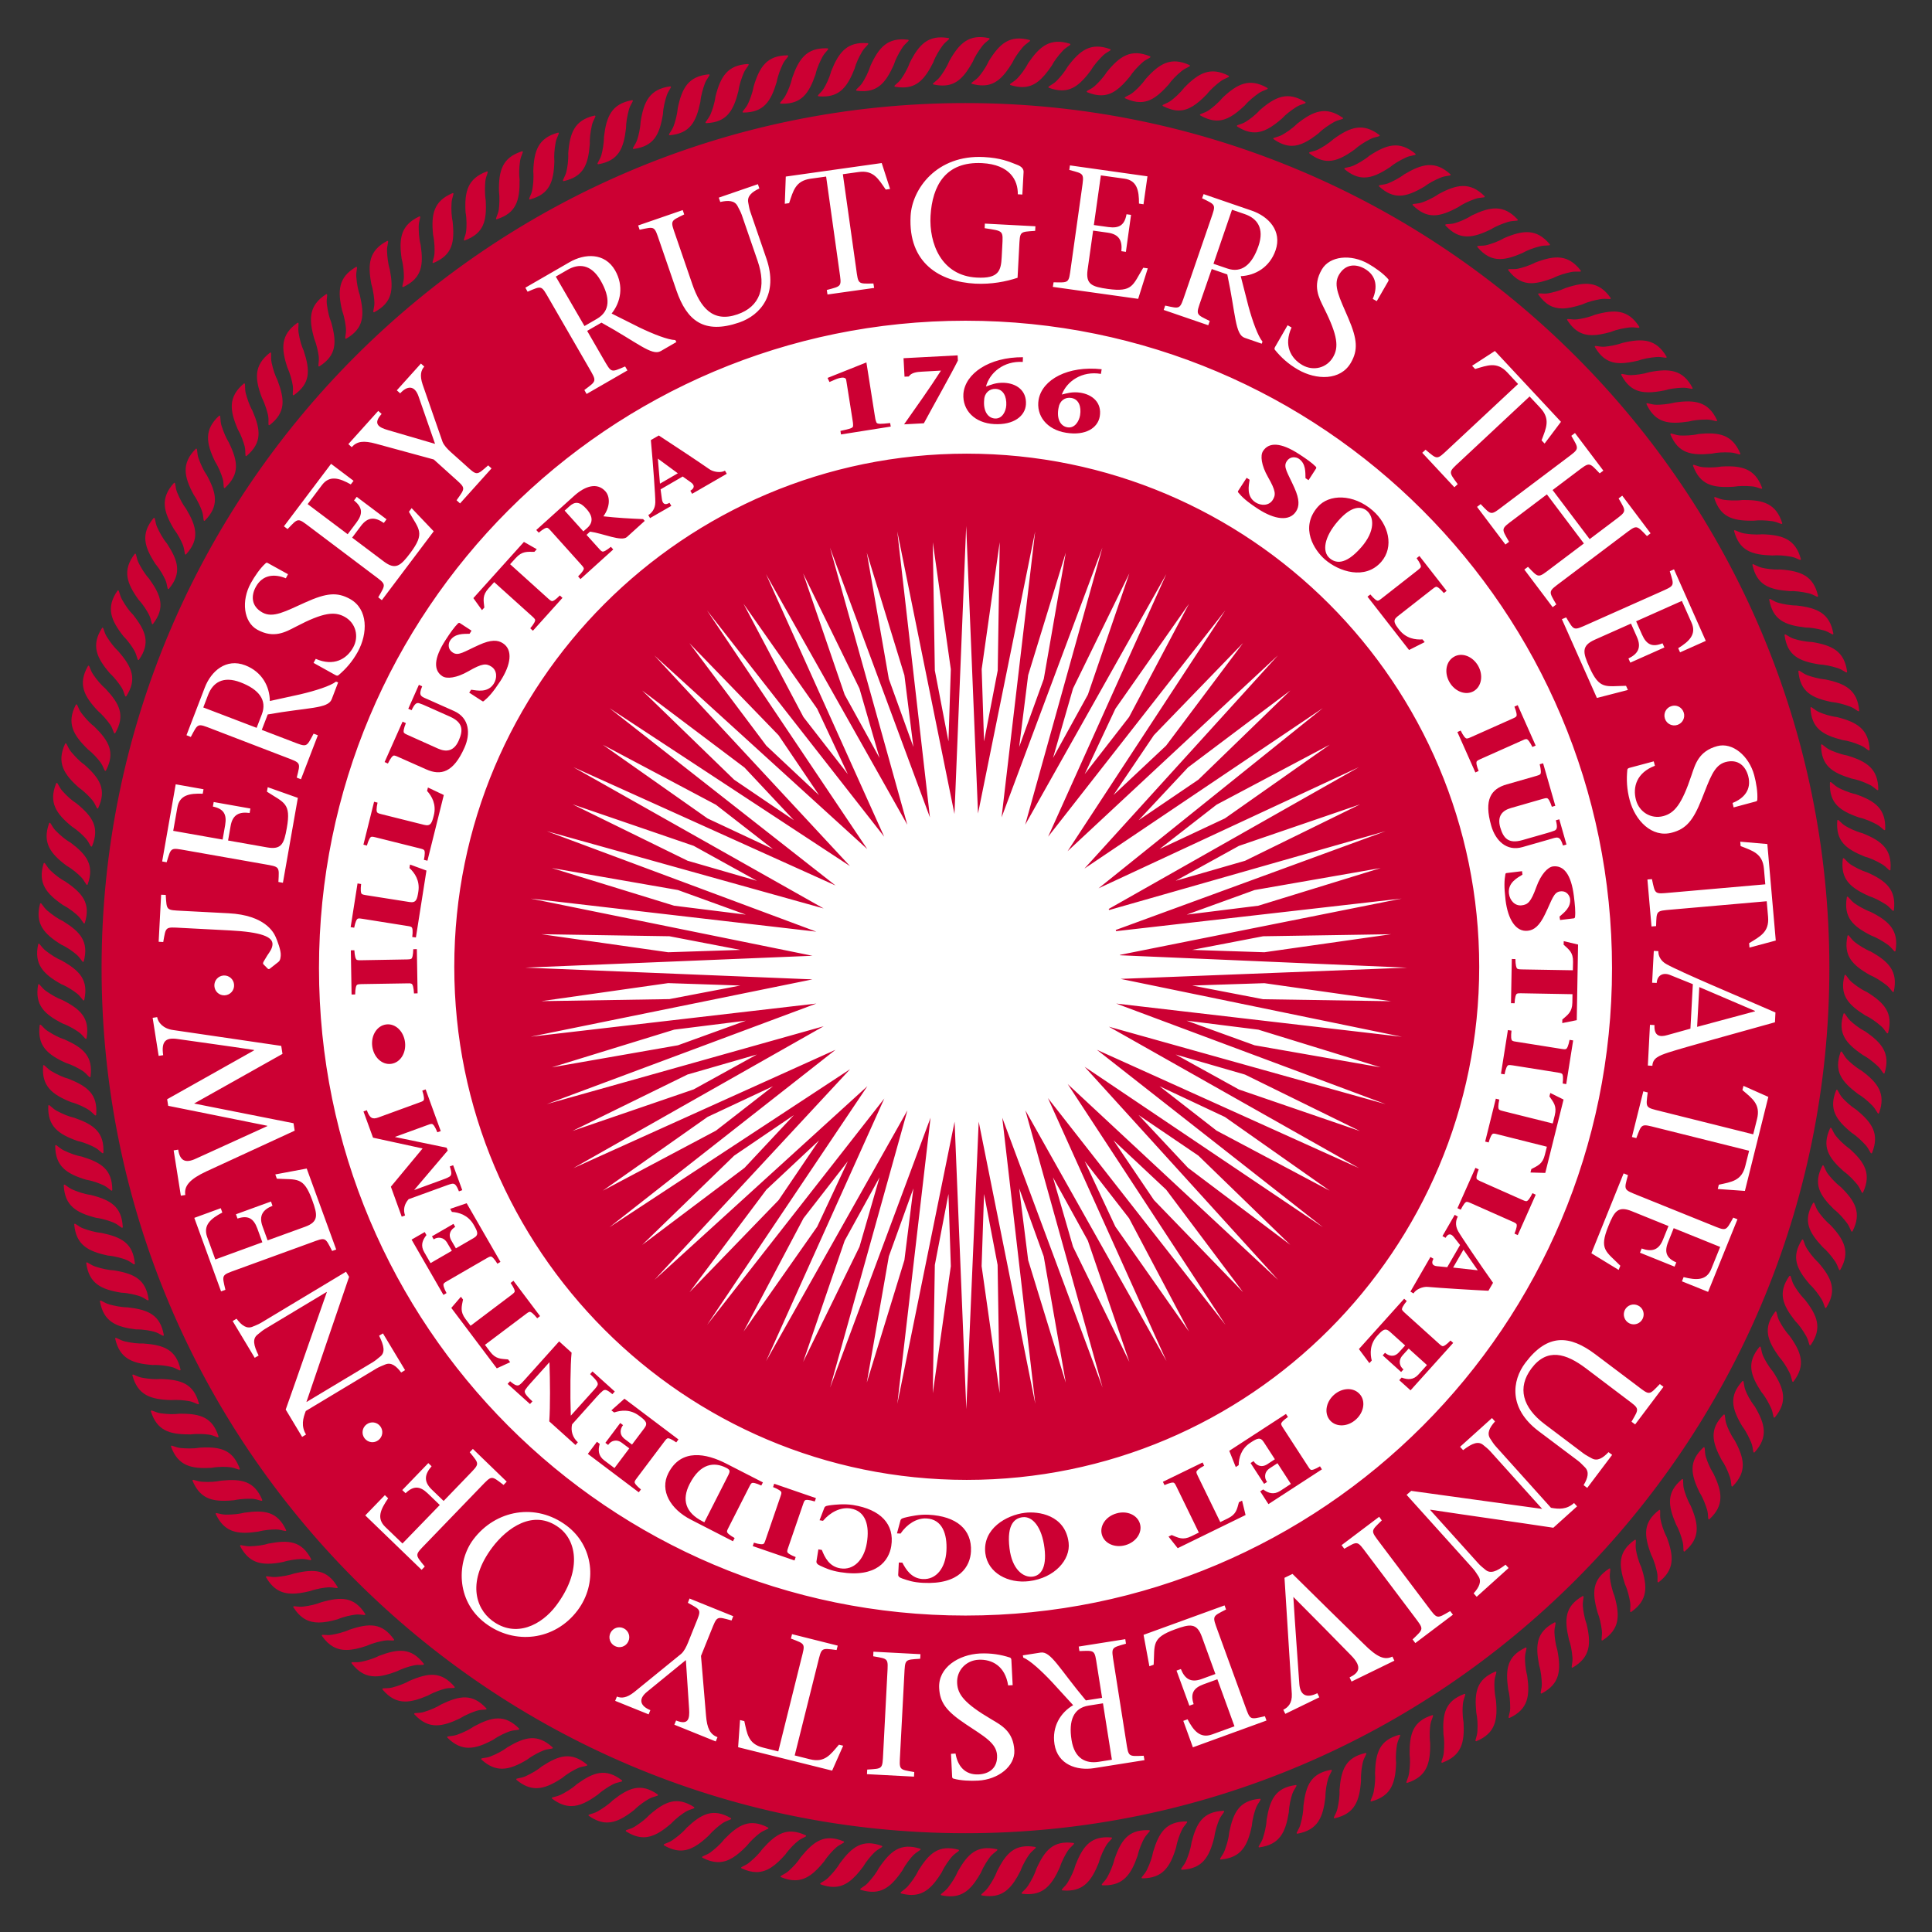
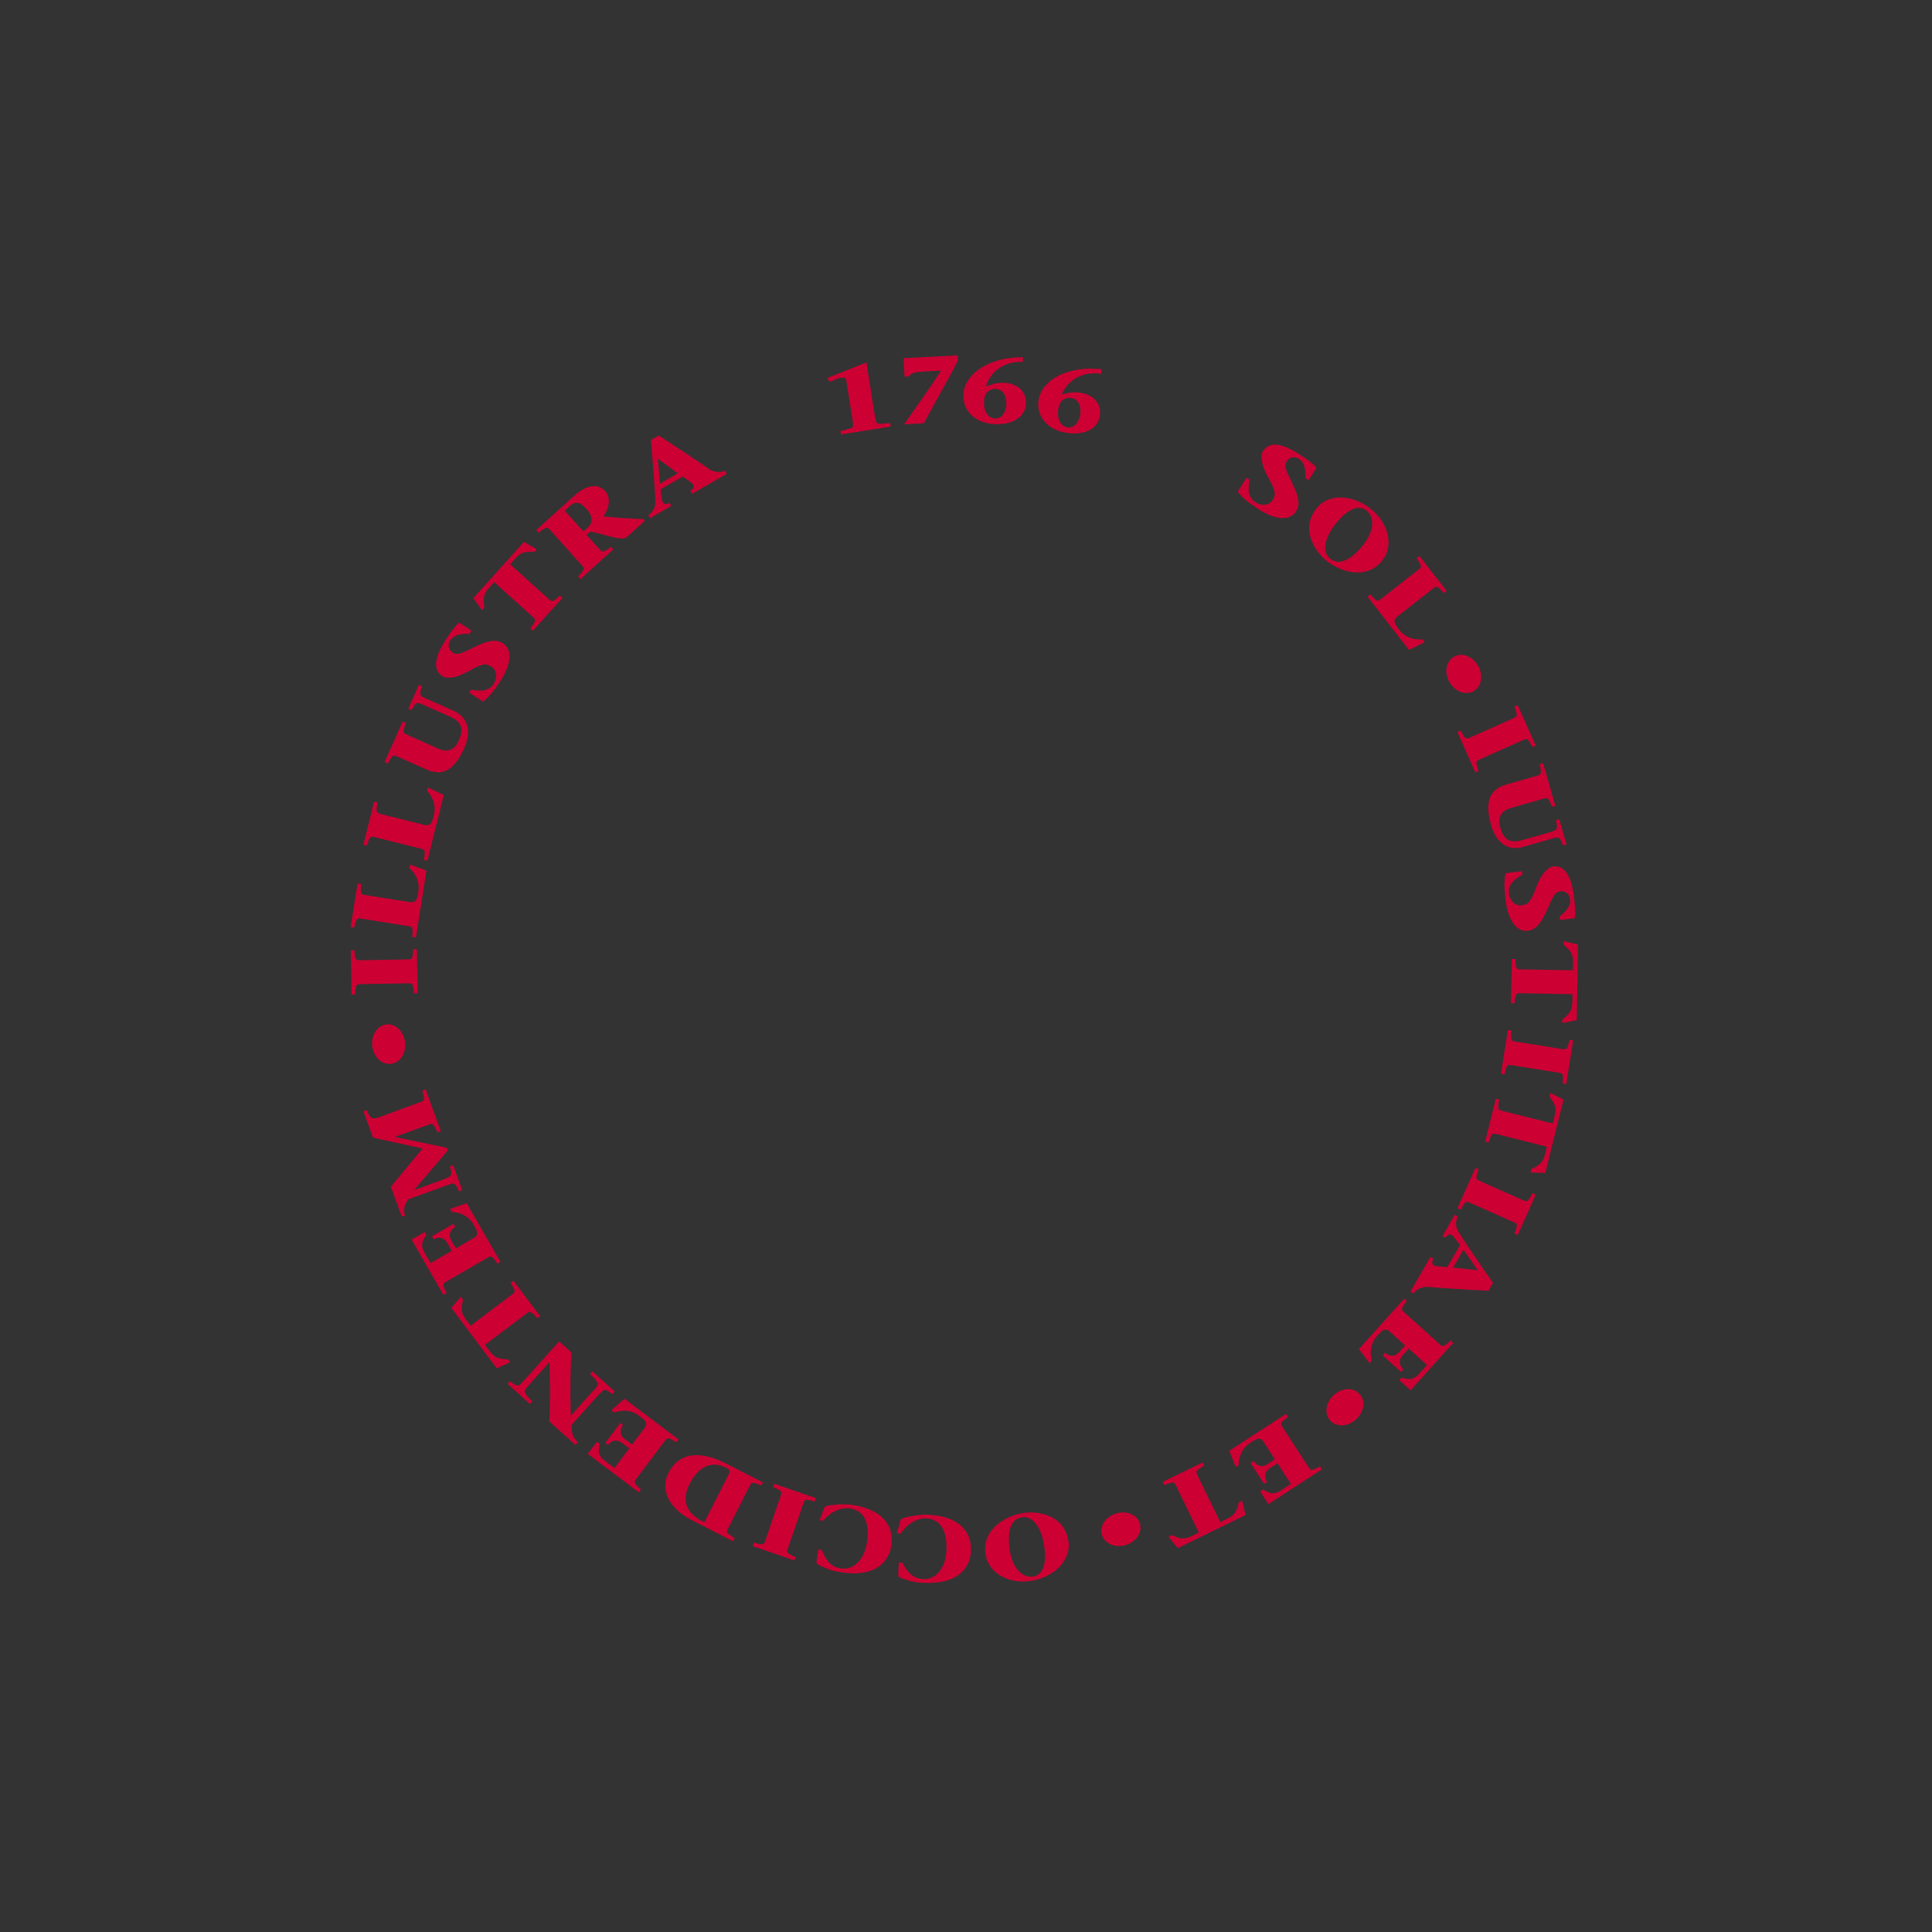
<svg xmlns="http://www.w3.org/2000/svg" role="img" viewBox="-5.74 -5.74 311.74 311.74">
  <rect x="-5.74" y="-5.74" width="311.74" height="311.74" fill="#333333" stroke="none" />
  <title>Rutgers University logo</title>
  <style>svg {enable-background:new 0 0 300.48 300.5}</style>
  <style>.st0{fill:#c03}</style>
-   <path d="M299.84 154.23c-.01.07-.05.09-.07.1-.01 0-.02.01-.03.01-.07 0-.14-.09-.3-.29-.19-.23-.47-.59-.81-.85-.95-.73-1.79-1.24-2.58-1.58h-.01c-2.92-1.64-4.36-3.14-3.67-6.35 0-.07.05-.09.07-.1.08-.03.15.05.33.28.19.24.47.59.82.86.57.43 1.47 1.05 2.55 1.5 2.87 1.61 4.4 3.18 3.7 6.42zm-3.7-12.81c-1.16-.43-2.14-1.06-2.62-1.39-.36-.25-.65-.6-.85-.82-.19-.22-.26-.29-.34-.27-.02.01-.07.03-.07.1-.55 3.25.96 4.68 3.94 6.18h.01c.81.31 1.68.79 2.65 1.47.35.25.65.59.84.82.17.19.24.27.31.27.01 0 .02 0 .03-.01.02-.01.07-.03.07-.1.57-3.26-1.03-4.76-3.97-6.25zm-.54-6.37c-1.1-.35-2.06-.88-2.68-1.27-.36-.23-.67-.56-.87-.78-.21-.22-.29-.29-.37-.26-.02.01-.07.03-.07.1-.41 3.26 1.16 4.63 4.2 6h.01c.81.27 1.7.71 2.72 1.35.36.23.67.56.88.78.17.18.25.26.32.26.01 0 .03 0 .04-.01.02-.01.07-.03.07-.1.41-3.29-1.24-4.72-4.25-6.07zm-.81-6.34c-1.2-.32-2.22-.86-2.73-1.16-.38-.22-.71-.54-.92-.75-.21-.21-.29-.27-.36-.23-.02.01-.07.04-.06.11-.27 3.28 1.36 4.57 4.46 5.81h.01c.84.23 1.75.63 2.77 1.23.37.22.69.53.9.73.18.18.26.25.34.25.01 0 .03 0 .04-.01.02-.01.07-.04.06-.11.26-3.3-1.45-4.65-4.51-5.87zm-1.1-6.3c-1.23-.28-2.26-.77-2.77-1.03-.38-.2-.72-.5-.94-.69-.23-.2-.31-.27-.39-.23-.02.01-.06.04-.06.11-.12 3.29 1.56 4.51 4.71 5.6h.01c1.1.25 2.14.75 2.82 1.11.38.2.72.5.94.7.18.16.26.23.33.23.02 0 .03 0 .05-.01.02-.01.06-.04.06-.11.13-3.32-1.64-4.59-4.76-5.68zm-4.18-7.16c-.39-.19-.74-.47-.97-.66-.23-.19-.31-.25-.39-.21-.02.01-.06.05-.05.11.02 3.29 1.75 4.44 4.94 5.4h.01c.86.16 1.83.49 2.87.99.39.18.74.47.97.66.18.15.27.22.34.22.02 0 .03-.01.05-.01.02-.01.06-.04.05-.11-.02-3.32-1.85-4.52-5.01-5.47-1.22-.23-2.28-.68-2.81-.92zm-1.67-6.06c-.4-.17-.77-.44-1.01-.62s-.32-.24-.39-.19c-.02.01-.06.05-.05.11.16 3.29 1.95 4.36 5.18 5.18h.01c.87.12 1.85.41 2.9.86.4.17.76.43.99.61.19.14.29.21.36.21.02 0 .04-.01.06-.02.02-.01.06-.05.05-.11-.16-3.31-2.04-4.43-5.25-5.25-1.14-.14-2.18-.5-2.85-.78zm-1.93-5.97c-.42-.15-.79-.41-1.04-.57-.24-.16-.32-.22-.39-.16-.02.01-.06.05-.04.11.3 3.28 2.13 4.27 5.39 4.94h.01c.87.08 1.86.33 2.94.73.41.15.78.4 1.03.57.18.13.28.19.34.19.02 0 .04-.01.06-.02.02-.01.06-.05.04-.11-.3-3.31-2.23-4.34-5.46-5.01-1.16-.11-2.21-.43-2.88-.67zm-2.2-5.89c-.41-.13-.79-.37-1.04-.52-.26-.16-.35-.22-.42-.16-.02.01-.06.05-.04.12.45 3.27 2.32 4.18 5.61 4.7h.01c.88.05 1.88.25 2.97.6.42.13.8.37 1.05.52.19.12.28.17.35.17.02 0 .04-.01.06-.02.02-.01.06-.05.04-.12-.45-3.29-2.42-4.24-5.68-4.77-1.17-.04-2.23-.31-2.91-.52zm-2.45-5.79c-.43-.11-.82-.33-1.08-.48-.25-.14-.34-.19-.41-.13-.02.01-.05.05-.03.12.59 3.24 2.5 4.07 5.81 4.46h.01c.86.01 1.84.16 2.99.47.42.11.81.33 1.07.48.19.11.29.16.36.16.03 0 .05-.01.07-.02.02-.02.05-.06.03-.12-.59-3.27-2.6-4.13-5.88-4.51-1.26-.02-2.38-.28-2.94-.43zm-2.69-5.67c-.42-.1-.83-.3-1.09-.43-.27-.13-.35-.18-.42-.12-.02.01-.05.06-.03.12.73 3.22 2.67 3.96 6 4.2h.02c.84-.04 1.83.08 3.01.34.42.09.82.29 1.09.42.19.1.29.15.36.15.03 0 .05-.01.07-.03.02-.01.05-.05.03-.12-.74-3.23-2.78-4.01-6.07-4.25-1.28.06-2.41-.15-2.97-.28zm-2.94-5.55c-.43-.08-.84-.26-1.11-.38-.27-.12-.37-.16-.43-.1-.02.02-.05.06-.02.12.87 3.18 2.84 3.83 6.18 3.93h.01c.86-.07 1.85-.01 3.02.2.43.08.84.26 1.11.38.18.08.29.13.35.13.03 0 .06-.01.08-.03.02-.02.05-.06.02-.12-.88-3.2-2.95-3.88-6.25-3.98-1.24.11-2.39-.05-2.96-.15zm-.22-5.38c-1.23.15-2.38.04-2.96-.03-.43-.06-.85-.22-1.13-.33s-.37-.15-.43-.08c-.01.02-.05.06-.02.12.97 3.02 2.87 3.66 5.99 3.66h.36c.86-.11 1.85-.08 3.03.08.43.06.84.22 1.12.33.18.07.29.11.36.11.04 0 .06-.01.08-.03.02-.02.05-.06.02-.12-.98-3.05-2.97-3.71-6.07-3.71h-.35zm-3.41-5.4c-1.25.21-2.39.15-2.97.1-.43-.04-.85-.18-1.13-.28-.28-.1-.38-.13-.44-.06-.01.02-.04.06-.01.13 1.15 3.09 3.17 3.57 6.5 3.37h.01c.87-.14 1.89-.16 3.03-.06.44.04.87.19 1.15.29.17.06.27.09.34.09.04 0 .06-.01.09-.04.01-.02.04-.06.01-.12-1.16-3.11-3.29-3.61-6.58-3.42zm-3.65-5.25c-1.14.25-2.24.27-2.95.24-.44-.02-.87-.15-1.16-.24-.28-.09-.38-.11-.43-.04-.01.02-.04.06-.01.12 1.27 3.03 3.31 3.42 6.64 3.09h.01c.85-.19 1.87-.25 3.01-.19.44.02.87.15 1.16.23.17.05.27.08.34.08.04 0 .07-.01.1-.04.01-.02.04-.06 0-.12-1.29-3.05-3.43-3.46-6.71-3.13zm-3.87-5.08c-1.21.31-2.36.36-2.93.36-.43 0-.86-.11-1.15-.18-.3-.07-.4-.1-.46-.02-.01.02-.04.06 0 .12 1.07 2.26 2.52 2.98 4.6 2.98.66 0 1.37-.07 2.16-.19h.01c.83-.22 1.81-.32 3-.32.44.01.88.11 1.17.19.28.07.38.1.43.02.01-.02.04-.07 0-.12-1.41-3-3.57-3.32-6.83-2.84zm-4.08-4.9c-1.11.34-2.21.45-2.93.48h-.11c-.39 0-.79-.08-1.05-.14-.29-.06-.39-.08-.44 0-.01.02-.04.07 0 .12 1.1 2.09 2.48 2.79 4.38 2.79.75 0 1.58-.11 2.51-.29h.01c.84-.26 1.84-.41 2.99-.45h.13c.39 0 .77.08 1.03.13.29.06.39.08.44 0 .01-.02.03-.07-.01-.12-1.55-2.93-3.72-3.15-6.95-2.52zm-1.82-1.86c.8-.29 1.77-.48 2.97-.58.44-.04.89.03 1.19.08.28.05.38.06.43-.02.01-.02.03-.07-.01-.12-1.67-2.87-3.86-2.99-7.06-2.23-1.1.39-2.18.55-2.89.62-.43.04-.87-.03-1.17-.08-.3-.05-.4-.06-.44.02-.01.02-.03.07.01.12 1.12 1.92 2.43 2.6 4.17 2.6.81-.01 1.74-.16 2.8-.41zm-4.37-4.64c1-.42 2.1-.6 2.94-.71.42-.05.87 0 1.17.03.3.04.4.05.45-.04.01-.02.03-.07-.01-.12-1.8-2.79-3.98-2.81-7.15-1.92-1.18.48-2.3.67-2.87.74-.43.05-.87 0-1.17-.03-.29-.03-.39-.05-.44.04-.01.02-.03.07.02.12 1.14 1.77 2.4 2.42 4.01 2.42.9 0 1.91-.21 3.06-.53h-.01zm-4.58-4.45c.99-.46 2.07-.69 2.91-.84.43-.07.88-.04 1.17-.02.3.02.41.03.45-.06.01-.02.03-.07-.02-.12-1.92-2.71-4.1-2.64-7.23-1.6-1.08.49-2.14.74-2.84.87-.42.07-.87.05-1.16.02-.3-.02-.4-.03-.45.06-.01.02-.02.07.02.12 1.15 1.63 2.37 2.24 3.86 2.24.97 0 2.04-.26 3.29-.67zm-4.75-4.24c.97-.5 2.04-.78 2.86-.96.43-.09.89-.08 1.18-.07.29.01.39.01.42-.07.01-.02.02-.07-.03-.12-2.03-2.62-4.21-2.46-7.29-1.29-1.12.58-2.23.87-2.8 1-.42.09-.87.07-1.16.07-.31-.01-.41-.01-.44.08-.01.02-.02.07.02.12 1.17 1.5 2.35 2.08 3.74 2.08 1.03-.02 2.17-.34 3.5-.84zm-4.96-4.04c.76-.43 1.72-.8 2.83-1.08.42-.11.87-.12 1.16-.13.3-.01.4-.01.43-.1.01-.02.02-.07-.03-.12-2.14-2.53-4.31-2.27-7.35-.97-1 .58-2.04.92-2.74 1.11-.41.11-.86.12-1.15.13-.3.01-.41.01-.44.1-.01.02-.02.07.03.12 1.16 1.37 2.31 1.92 3.61 1.92 1.08 0 2.26-.37 3.65-.98zm-5.11-3.8c.95-.6 2.04-.98 2.77-1.21.41-.13.86-.16 1.16-.18.3-.02.4-.03.43-.11.01-.02.02-.07-.04-.11-2.25-2.44-4.41-2.08-7.38-.65-1.05.67-2.13 1.06-2.69 1.23-.41.13-.85.15-1.15.17-.3.02-.41.03-.44.11-.01.02-.02.07.03.12 1.16 1.25 2.27 1.76 3.5 1.76 1.14 0 2.36-.43 3.81-1.13zm-5.27-3.59c.71-.49 1.6-.93 2.72-1.33.41-.15.86-.19 1.16-.22.29-.03.39-.04.41-.13.01-.02.01-.07-.04-.11-2.36-2.34-4.49-1.89-7.39-.33-1.1.76-2.21 1.19-2.64 1.34-.41.15-.86.2-1.16.23-.29.03-.39.04-.41.13-.01.02-.01.07.04.11 1.15 1.14 2.23 1.62 3.38 1.62 1.17 0 2.43-.5 3.93-1.31zm-11.24-3.87c-.4.16-.85.23-1.14.27-.29.04-.39.06-.41.15-.01.02-.01.08.05.11 1.14 1.04 2.18 1.48 3.27 1.48 1.23 0 2.52-.57 4.04-1.47l.01-.01c.68-.52 1.55-1 2.65-1.45.4-.16.84-.23 1.13-.27.3-.05.4-.06.43-.15.01-.02.01-.08-.05-.11-2.45-2.23-4.57-1.68-7.4 0-.99.74-2.04 1.22-2.58 1.45zm-5.59-2.86c-.39.18-.83.27-1.12.33-.29.06-.39.08-.41.17 0 .02-.01.07.05.11 1.12.93 2.13 1.33 3.16 1.33 1.29 0 2.59-.64 4.15-1.66l.01-.01c.66-.55 1.51-1.06 2.6-1.57.39-.18.82-.26 1.11-.32.3-.06.4-.08.42-.17 0-.02.01-.07-.05-.11-2.55-2.12-4.64-1.49-7.39.32-.97.8-2 1.33-2.53 1.58zm-5.7-2.61c-.38.2-.82.31-1.11.38-.29.07-.39.09-.4.19 0 .02 0 .07.06.11 1.09.83 2.07 1.19 3.04 1.19 1.35 0 2.67-.71 4.24-1.84l.01-.01c.65-.58 1.5-1.15 2.52-1.67.38-.2.82-.3 1.11-.37.29-.07.39-.1.4-.19 0-.02 0-.08-.06-.11-2.64-2-4.7-1.28-7.37.66-.96.85-1.94 1.4-2.44 1.66zm-5.81-2.36c-.38.22-.81.34-1.1.43-.28.08-.37.11-.38.2 0 .02 0 .08.06.1 1.06.74 2.01 1.07 2.92 1.07 1.4 0 2.74-.78 4.33-2.03l.01-.01c.76-.76 1.71-1.35 2.44-1.78.38-.22.81-.34 1.1-.42.28-.08.38-.11.39-.2 0-.02 0-.08-.06-.1-2.73-1.89-4.75-1.08-7.34.97-.91.89-1.87 1.49-2.37 1.77zm-5.9-2.1c-.37.24-.8.38-1.08.47-.28.09-.37.12-.38.22 0 .02 0 .07.06.1 1.03.65 1.94.94 2.8.94 1.47 0 2.81-.85 4.4-2.22l.01-.01c.58-.63 1.35-1.25 2.36-1.89.37-.23.8-.38 1.09-.47.28-.09.37-.12.37-.21 0-.02-.01-.08-.07-.1-2.81-1.77-4.8-.87-7.29 1.28-.85.94-1.79 1.59-2.27 1.89zm-5.99-1.84c-.36.25-.78.41-1.06.51-.28.11-.37.14-.37.23 0 .02.01.07.07.1.99.56 1.86.82 2.68.82 1.54 0 2.88-.92 4.47-2.42l.01-.01c.73-.86 1.65-1.55 2.27-1.99.35-.24.77-.4 1.04-.51.29-.11.39-.15.39-.24 0-.02-.01-.08-.07-.1-2.88-1.64-4.83-.66-7.23 1.61-.74.89-1.61 1.58-2.2 2zm-6.07-1.58c-.35.27-.77.45-1.04.57-.27.12-.36.16-.35.25 0 .02.01.07.07.09.94.48 1.77.71 2.53.71 1.61 0 2.95-.99 4.53-2.61l.01-.01c.69-.88 1.58-1.61 2.2-2.08.34-.26.75-.44 1.02-.56.27-.12.37-.16.36-.25 0-.02-.01-.07-.07-.1-2.94-1.51-4.84-.44-7.15 1.92-.79 1.01-1.66 1.73-2.11 2.07zm-6.13-1.31c-.33.28-.74.48-1.01.61s-.36.18-.35.27c0 .02.02.07.08.09.89.41 1.67.6 2.39.6 1.69 0 3.03-1.06 4.59-2.81l.01-.01c.5-.71 1.19-1.43 2.1-2.18.33-.28.74-.48 1-.61.27-.13.36-.18.35-.27 0-.02-.01-.07-.08-.09-3.01-1.38-4.86-.23-7.06 2.23-.71 1.01-1.57 1.8-2.02 2.17zm-6.18-1.04c-.32.3-.72.51-.98.65s-.35.19-.34.28c0 .02.02.07.08.09.83.34 1.56.5 2.23.5 1.78 0 3.1-1.13 4.64-3.01l.01-.01c.47-.72 1.12-1.46 2-2.26.32-.3.72-.51.98-.65s.35-.19.34-.28c0-.02-.02-.07-.08-.09-3.07-1.25-4.87-.02-6.95 2.53-.68 1.05-1.5 1.86-1.93 2.25zm-6.22-.77c-.31.3-.69.53-.95.69-.26.15-.34.21-.33.3 0 .02.02.07.09.09.77.28 1.45.41 2.07.41 1.87 0 3.19-1.2 4.68-3.21l.01-.01c.55-.95 1.31-1.76 1.91-2.36.31-.31.7-.55.96-.7.25-.15.33-.2.31-.29 0-.02-.02-.07-.09-.09-3.11-1.12-4.86.19-6.84 2.84-.46.79-1.07 1.57-1.82 2.33zm-6.25-.49c-.29.32-.66.56-.91.73-.25.17-.33.22-.32.31.01.02.02.07.09.09.7.21 1.31.32 1.88.32 1.98 0 3.28-1.27 4.74-3.42l.01-.01c.4-.76 1.01-1.58 1.8-2.44.29-.32.67-.57.91-.73.25-.16.33-.22.31-.31 0-.02-.02-.07-.09-.09-3.17-.98-4.85.41-6.71 3.13-.59 1.14-1.33 2-1.71 2.42zm-6.26-.23c-.27.32-.63.58-.87.75-.25.18-.34.25-.32.34.01.02.03.07.1.08.62.16 1.17.24 1.68.24 2.11 0 3.39-1.34 4.8-3.63V4.4c.37-.78.94-1.62 1.69-2.51.28-.34.65-.6.89-.78.24-.17.31-.23.29-.32-.01-.02-.03-.07-.09-.08-3.21-.85-4.84.61-6.57 3.42-.53 1.15-1.23 2.06-1.6 2.5zm-7.12.86c-.23.18-.31.25-.28.33.01.02.03.07.1.07.54.12 1.02.17 1.47.17 2.24 0 3.5-1.41 4.85-3.83v-.01c.33-.79.85-1.64 1.58-2.59.26-.34.61-.61.84-.8.24-.19.32-.25.29-.34-.01-.02-.03-.07-.1-.08-3.22-.7-4.79.83-6.4 3.71-.49 1.16-1.15 2.09-1.5 2.55-.27.35-.62.63-.85.82zm-6.22.35c-.23.2-.3.26-.27.35.01.02.03.07.1.07.44.07.85.11 1.23.11 2.39 0 3.64-1.48 4.93-4.05v-.01c.39-1.06 1.02-2.02 1.47-2.65.25-.35.58-.65.81-.84.22-.19.3-.26.27-.35-.01-.02-.03-.07-.1-.07-3.27-.56-4.76 1.04-6.24 3.98-.43 1.18-1.06 2.15-1.39 2.62-.25.35-.58.65-.81.84zm-6.2.63c-.22.2-.29.27-.25.36.01.03.04.07.1.07.34.04.67.07.97.07 2.57 0 3.79-1.55 5.01-4.27v-.01c.26-.82.71-1.71 1.35-2.71.23-.37.56-.68.78-.89.21-.2.28-.26.25-.35-.01-.02-.03-.07-.1-.07-3.28-.41-4.71 1.24-6.07 4.24-.35 1.11-.88 2.07-1.27 2.68-.23.37-.56.68-.77.88zm-6.17.9c-.21.21-.28.29-.24.37.01.02.04.06.1.06h.01c.23.02.46.03.67.03 2.78 0 3.98-1.61 5.12-4.48v-.01c.23-.83.64-1.76 1.23-2.77.22-.37.52-.69.73-.9.21-.22.28-.3.25-.38-.01-.02-.04-.06-.1-.06h-.01c-.22-.02-.44-.03-.65-.03-2.83 0-4.08 1.69-5.22 4.55-.32 1.19-.86 2.22-1.16 2.72-.21.37-.52.69-.73.9zm-6.13 1.19c-.19.22-.26.29-.21.37.01.02.04.05.09.05h.02c.12 0 .23.01.34.01 3.02 0 4.19-1.68 5.25-4.72v-.01c.25-1.1.75-2.13 1.11-2.81.2-.39.5-.72.7-.95.19-.22.26-.3.22-.38-.01-.02-.05-.06-.11-.06-.11 0-.23-.01-.34-.01-3.06 0-4.29 1.76-5.34 4.77-.25 1.12-.7 2.13-1.04 2.77-.19.4-.49.74-.69.97zm-6.06 1.42c-.19.23-.25.31-.2.39.01.02.04.05.09.05h.02c3.28-.02 4.42-1.75 5.38-4.95v-.01c.21-1.12.66-2.17.98-2.86.18-.39.46-.73.65-.96.19-.24.26-.32.21-.4-.01-.02-.05-.05-.11-.05-3.31.02-4.5 1.85-5.45 5.01-.23 1.26-.68 2.3-.92 2.81-.18.39-.46.74-.65.97zm-6.18 2.1c.01.02.04.05.09.05h.03c3.28-.15 4.35-1.94 5.17-5.18v-.01c.14-1.07.53-2.11.85-2.9.17-.4.44-.77.61-1.01.17-.24.23-.31.18-.39-.01-.02-.06-.06-.11-.05-3.3.17-4.42 2.04-5.23 5.24-.16 1.18-.52 2.2-.79 2.85-.17.4-.44.77-.61 1.01-.18.23-.24.31-.19.39zm-5.89 1.96c.01.02.04.05.08.05.01 0 .02 0 .03-.01 3.26-.3 4.25-2.13 4.93-5.39v-.01c.1-1.11.46-2.21.72-2.94.15-.41.4-.78.57-1.03.17-.25.22-.33.17-.41-.01-.02-.05-.05-.11-.04-3.3.3-4.33 2.23-5 5.46-.12 1.27-.47 2.35-.67 2.89-.15.41-.4.79-.57 1.04-.15.23-.21.31-.15.39zM96.5 18.3c.01 0 .02 0 .03-.01 3.25-.44 4.16-2.31 4.7-5.61v-.01c.05-1.11.36-2.23.6-2.97.13-.42.37-.8.52-1.05.16-.25.21-.34.15-.41-.01-.02-.04-.05-.12-.04-3.29.45-4.23 2.42-4.75 5.68-.07 1.27-.37 2.36-.55 2.91-.13.41-.37.8-.52 1.05-.16.26-.21.34-.15.42.02.02.04.04.09.04zm-5.71 2.47c.01 0 .02 0 .04-.01 3.24-.59 4.06-2.5 4.44-5.81v-.01c.01-.85.16-1.83.47-2.99.11-.42.33-.82.48-1.08.14-.25.19-.34.13-.41-.01-.02-.05-.05-.12-.03-3.26.59-4.12 2.6-4.51 5.87-.01 1.17-.23 2.24-.41 2.93-.12.42-.33.82-.48 1.08-.14.26-.19.35-.13.42.02.02.05.04.09.04zm-5.59 2.72c.01 0 .03 0 .04-.01 3.2-.73 3.94-2.68 4.19-6v-.01c-.03-.86.08-1.85.34-3.01.09-.43.3-.83.43-1.1.13-.26.17-.35.11-.42-.01-.02-.05-.05-.12-.03-3.22.73-3.99 2.78-4.24 6.07.05 1.24-.16 2.38-.29 2.94-.09.43-.3.84-.43 1.11-.13.26-.17.35-.11.42.01.02.04.04.08.04zm-5.47 2.96c.01 0 .03 0 .05-.01 3.17-.86 3.83-2.84 3.93-6.18v-.01c-.07-.86 0-1.85.21-3.02.08-.42.26-.83.38-1.1.12-.28.17-.37.1-.44-.02-.02-.06-.05-.12-.02-3.19.87-3.87 2.95-3.97 6.24.1 1.29-.06 2.41-.16 2.96-.07.43-.26.85-.38 1.12-.12.27-.16.35-.09.42-.02.02.01.04.05.04zm-5.34 3.19c.02 0 .03 0 .05-.01 3.12-1 3.69-3 3.66-6.34v-.01c-.11-.85-.09-1.84.07-3.02.06-.44.23-.86.34-1.14.11-.27.14-.36.08-.43-.02-.01-.06-.05-.12-.01-3.16 1.01-3.75 3.11-3.7 6.41.14 1.14.06 2.24-.02 2.96-.06.43-.23.85-.34 1.13-.11.27-.14.36-.08.43 0 .01.03.03.06.03zm-5.19 3.43c.02 0 .03 0 .06-.02 3.08-1.14 3.56-3.16 3.37-6.49v-.01c-.18-1.11-.12-2.26-.06-3.03.04-.43.19-.86.29-1.14s.13-.38.06-.44c-.02-.01-.07-.05-.12-.01-3.1 1.15-3.61 3.27-3.42 6.57.22 1.23.16 2.38.11 2.96-.04.43-.18.86-.28 1.14-.1.28-.13.38-.06.44 0 .01.02.03.05.03zm-4.83 2.03c-.02.43-.15.86-.23 1.14-.09.29-.11.38-.04.44.01.01.03.02.06.02.02 0 .04-.01.06-.02 3.03-1.27 3.42-3.31 3.08-6.63v-.01c-.18-.86-.25-1.88-.18-3.02.02-.43.15-.86.23-1.15.08-.29.11-.38.04-.44-.02-.01-.06-.04-.12 0-3.05 1.28-3.46 3.42-3.13 6.71.26 1.22.26 2.38.23 2.96zm-4.94 3.86c0 .43-.11.86-.18 1.15-.07.3-.1.4-.02.45.01.01.03.02.06.02.02 0 .04-.01.06-.02 2.96-1.41 3.27-3.46 2.79-6.76v-.01c-.29-1.08-.32-2.24-.32-3.01 0-.43.11-.87.18-1.16.07-.29.1-.38.02-.43-.02-.01-.07-.04-.12 0-2.99 1.41-3.3 3.58-2.83 6.84.32 1.19.36 2.35.36 2.93zm-4.76 4.07c.02.43-.07.87-.13 1.16-.06.29-.08.39 0 .44.01.01.03.02.06.02.02 0 .04-.01.06-.02 2.91-1.54 3.12-3.6 2.5-6.87v-.01c-.33-1.08-.42-2.23-.45-3-.02-.43.07-.87.13-1.16.06-.3.08-.4 0-.45-.02-.01-.07-.03-.12 0-2.93 1.55-3.15 3.72-2.54 6.96.36 1.2.46 2.35.49 2.93zm-4.59 4.27c.04.43-.03.88-.08 1.17-.05.29-.06.39.02.44.01.01.03.01.05.01.02 0 .04-.01.07-.02 2.83-1.66 2.95-3.73 2.19-6.98v-.01c-.29-.81-.48-1.78-.58-2.97-.04-.43.03-.88.08-1.17.05-.29.06-.39-.02-.44-.02-.01-.07-.03-.12.01-2.85 1.67-2.98 3.85-2.22 7.06.42 1.17.56 2.32.61 2.9zm-4.39 4.46c.05.43 0 .88-.03 1.18-.03.3-.05.4.04.44.01.01.03.01.05.01.02 0 .05-.01.07-.03 2.76-1.78 2.79-3.85 1.89-7.07v-.01c-.33-.8-.56-1.76-.71-2.94-.06-.43-.01-.88.03-1.17.03-.3.04-.39-.04-.44-.02-.01-.07-.03-.12.01-2.78 1.8-2.81 3.98-1.91 7.15.42 1.07.63 2.15.73 2.87zm-4.2 4.66c.08.43.05.88.02 1.18-.02.29-.03.39.06.43.01.01.03.01.05.01.02 0 .05-.01.07-.03 2.68-1.89 2.62-3.97 1.58-7.14v-.01c-.37-.79-.65-1.77-.83-2.91-.07-.43-.04-.87-.02-1.17.02-.3.03-.4-.06-.44-.02-.01-.07-.03-.12.02-2.7 1.92-2.64 4.1-1.6 7.23.52 1.15.76 2.26.85 2.83zm-3.98 4.83c.09.42.08.87.07 1.17-.01.3-.01.41.08.44.01 0 .02.01.04.01s.05-.01.08-.03c2.59-2.02 2.44-4.09 1.26-7.21v-.01c-.4-.78-.72-1.75-.96-2.87-.09-.42-.08-.87-.07-1.17.01-.3.01-.39-.07-.43-.02-.01-.07-.02-.12.02-2.62 2.04-2.46 4.21-1.29 7.29.56 1.13.85 2.24.98 2.79zm-3.78 5c.11.42.12.87.12 1.17.01.3.01.4.09.43.01 0 .02.01.04.01s.05-.01.08-.04c2.5-2.13 2.27-4.19.95-7.25v-.01c-.55-.97-.88-2.07-1.09-2.82-.11-.43-.12-.88-.12-1.18 0-.29-.01-.39-.09-.43-.02-.01-.07-.02-.12.03-2.53 2.14-2.27 4.31-.97 7.35.58 1.02.92 2.05 1.11 2.74zm-3.56 5.17c.13.41.16.85.17 1.15.02.3.03.4.11.43.01 0 .02.01.03.01.03 0 .06-.01.09-.04 2.41-2.23 2.08-4.28.63-7.28v-.01c-.46-.74-.85-1.64-1.21-2.77-.13-.42-.15-.87-.17-1.17-.02-.29-.02-.39-.11-.42-.01 0-.07-.01-.11.04-2.43 2.24-2.08 4.4-.64 7.37.62.99 1 2.01 1.21 2.69zm-3.32 5.31c.15.41.2.86.23 1.16.03.29.04.39.13.41h.03c.03 0 .06-.01.09-.05 2.3-2.34 1.89-4.37.31-7.3l-.01-.01c-.49-.71-.93-1.61-1.33-2.72-.15-.41-.19-.86-.22-1.15-.03-.29-.04-.39-.13-.42-.02-.01-.07-.01-.11.04-2.33 2.36-1.89 4.49-.33 7.39.73 1.06 1.15 2.12 1.34 2.65zm-3.08 5.46c.16.4.23.85.27 1.14.04.29.06.39.15.41h.02c.03 0 .06-.01.09-.05 2.2-2.43 1.7-4.45 0-7.31l-.01-.01c-.51-.68-.99-1.55-1.45-2.66-.16-.39-.23-.83-.27-1.12-.05-.3-.06-.41-.15-.43-.03-.01-.08-.01-.11.05-2.22 2.46-1.68 4.57 0 7.4.71.94 1.19 1.92 1.46 2.58zm-2.85 5.58c.18.39.27.84.32 1.13.06.29.07.39.17.41h.02c.02 0 .06-.01.09-.05 2.09-2.52 1.5-4.51-.32-7.3l-.01-.01c-.7-.84-1.2-1.83-1.56-2.6-.18-.39-.27-.83-.32-1.12-.06-.29-.08-.39-.17-.41-.03-.01-.08-.01-.11.05-2.11 2.55-1.48 4.64.32 7.4.79.94 1.32 1.97 1.57 2.5zm-2.61 5.7c.2.39.3.82.37 1.11.07.29.09.39.18.4h.01c.03 0 .07-.01.09-.06 1.99-2.61 1.31-4.57-.64-7.28l-.01-.01c-.73-.81-1.28-1.77-1.67-2.52-.2-.39-.3-.82-.37-1.11-.07-.29-.09-.39-.18-.4-.02-.01-.07-.01-.11.06-2 2.64-1.28 4.7.64 7.37.8.85 1.36 1.8 1.69 2.44zm-2.35 5.81c.21.38.34.81.42 1.09.08.29.11.38.2.39h.01c.02 0 .07-.01.1-.06 1.87-2.69 1.11-4.63-.96-7.25l-.01-.01c-.61-.61-1.19-1.41-1.77-2.44-.21-.37-.33-.8-.42-1.08-.08-.29-.11-.39-.21-.4-.02-.01-.08 0-.11.06-1.88 2.72-1.07 4.75.97 7.34.88.88 1.49 1.85 1.78 2.36zm-2.09 5.9c.23.37.37.79.46 1.07.1.29.13.39.22.39h.01c.02 0 .07-.01.1-.07 1.75-2.77.9-4.67-1.28-7.2l-.01-.01c-.63-.58-1.24-1.36-1.88-2.36-.23-.37-.38-.8-.47-1.09-.09-.28-.12-.37-.21-.37-.02 0-.07.01-.1.07-1.77 2.8-.87 4.79 1.28 7.29.9.84 1.56 1.79 1.88 2.28zm-1.84 5.99c.25.36.41.78.51 1.06.1.27.14.37.23.37.02 0 .07-.01.1-.07 1.62-2.85.7-4.7-1.58-7.14l-.01-.01c-.66-.56-1.31-1.31-1.98-2.28-.25-.36-.41-.78-.52-1.06-.1-.27-.14-.37-.23-.37-.02 0-.07.01-.1.07-1.64 2.88-.66 4.83 1.6 7.22.69.6 1.36 1.34 1.98 2.21zm-1.58 6.07c.26.35.44.76.56 1.04.12.27.16.36.25.36h.01c.02 0 .07-.01.1-.07 1.5-2.92.49-4.74-1.89-7.07l-.01-.01c-.88-.67-1.61-1.57-2.08-2.18-.26-.34-.44-.76-.55-1.03-.12-.27-.16-.37-.25-.37-.02 0-.08.01-.1.07-1.51 2.95-.44 4.85 1.91 7.15.9.71 1.62 1.54 2.05 2.11zm-3.46 4.11c1.02.72 1.79 1.57 2.16 2.01.28.34.48.75.61 1.02.12.25.17.34.25.34.02 0 .08 0 .1-.08 1.37-2.98.29-4.75-2.2-6.97l-.01-.01c-.91-.64-1.67-1.51-2.17-2.1-.28-.33-.47-.73-.6-1-.13-.26-.17-.36-.26-.36-.02 0-.08.01-.11.08-1.38 3.02-.23 4.88 2.23 7.07zm-1.13 6.28c1.06.69 1.86 1.5 2.24 1.92.29.32.5.71.64.97.13.25.18.34.27.34h.02c.02 0 .07-.02.09-.08 1.24-3.04.08-4.76-2.5-6.87l-.01-.01c-.74-.47-1.48-1.12-2.27-2-.29-.32-.51-.72-.65-.98-.13-.24-.18-.33-.26-.33h-.02c-.02 0-.07.02-.09.08-1.24 3.07-.01 4.87 2.54 6.96zm-.85 6.32c1 .58 1.82 1.31 2.33 1.82.3.31.53.69.68.94.15.24.2.33.28.33h.02c.02 0 .07-.02.09-.09 1.1-3.09-.13-4.76-2.8-6.76l-.01.01c-.75-.44-1.52-1.06-2.35-1.9-.31-.31-.54-.7-.69-.96-.14-.23-.19-.32-.27-.32h-.02c-.02 0-.07.02-.09.09-1.11 3.12.19 4.87 2.83 6.84zm-.58 6.35c1.1.58 1.98 1.33 2.4 1.72.31.29.56.67.73.92.15.23.21.32.29.32h.02c.02 0 .07-.02.08-.09.97-3.14-.34-4.76-3.09-6.63l-.01-.01c-.76-.4-1.56-.98-2.42-1.79-.32-.3-.57-.67-.73-.92-.17-.25-.23-.33-.31-.32-.02 0-.07.02-.09.09-.97 3.16.41 4.85 3.13 6.71zm-.3 6.37c1.07.5 1.93 1.15 2.47 1.61.33.28.6.64.77.88.15.21.22.3.3.3h.03c.03-.01.07-.03.08-.1.83-3.18-.54-4.73-3.37-6.48H4.4c-.78-.37-1.62-.94-2.51-1.69-.33-.28-.6-.65-.77-.89-.17-.23-.22-.31-.32-.29-.02.01-.07.03-.08.09-.84 3.2.61 4.83 3.41 6.57zm-.02 6.37c1.08.45 1.98 1.07 2.54 1.5.35.27.63.62.81.86.16.2.22.29.3.29.01 0 .02 0 .03-.01.02-.01.07-.03.07-.1.7-3.21-.75-4.7-3.65-6.34H4.2c-.8-.34-1.66-.87-2.57-1.58-.34-.26-.62-.61-.8-.84-.19-.24-.26-.32-.34-.29-.02.01-.07.03-.07.1-.7 3.23.82 4.8 3.69 6.41zm.26 6.37c1.17.43 2.13 1.06 2.6 1.39.35.25.65.59.84.81.17.19.24.27.31.27.01 0 .02 0 .04-.01.03-.01.07-.04.07-.1.55-3.23-.95-4.66-3.92-6.16H4.3c-.81-.3-1.69-.79-2.64-1.46-.35-.25-.64-.58-.83-.81-.2-.23-.26-.31-.35-.27-.02.01-.07.03-.07.1-.57 3.26 1.02 4.76 3.96 6.24zm.53 6.36c1.1.35 2.06.88 2.67 1.27.36.23.67.56.87.77.17.18.25.26.32.26.01 0 .03 0 .04-.01.02-.01.07-.03.07-.1.42-3.26-1.15-4.62-4.19-5.98h-.01c-.82-.26-1.73-.72-2.7-1.35-.37-.23-.68-.56-.88-.78-.21-.22-.28-.28-.36-.25-.02.01-.07.03-.07.1-.41 3.29 1.24 4.71 4.24 6.07zm.82 6.32c1.19.32 2.21.86 2.71 1.16.37.22.69.52.9.73.18.18.26.26.34.26.02 0 .03 0 .05-.01.02-.01.07-.04.06-.11.27-3.26-1.36-4.55-4.45-5.79h-.01c-.83-.23-1.73-.63-2.76-1.23-.37-.22-.7-.53-.91-.73-.22-.21-.29-.27-.37-.24-.02.01-.07.04-.06.11-.27 3.27 1.44 4.62 4.5 5.85zm1.08 6.28c1.2.26 2.25.76 2.76 1.04.39.2.72.5.95.7.18.16.26.23.33.23.02 0 .03 0 .05-.01.02-.01.06-.04.06-.11.13-3.28-1.55-4.5-4.7-5.6h-.01c-.84-.19-1.76-.56-2.8-1.11-.39-.2-.72-.5-.95-.7-.22-.2-.3-.26-.38-.22-.02.01-.06.04-.06.11-.13 3.31 1.64 4.58 4.75 5.67zm4.17 7.14c.39.18.74.47.97.65.18.15.27.22.34.22.02 0 .03-.01.05-.01.02-.01.06-.05.05-.11-.02-3.28-1.75-4.42-4.94-5.38h-.01c-.85-.16-1.81-.49-2.85-.99-.39-.18-.74-.47-.97-.65-.23-.19-.31-.25-.39-.2-.02.01-.06.05-.05.11.02 3.31 1.84 4.51 4.98 5.46 1.26.22 2.3.66 2.82.9zm1.66 6.04c.39.17.75.43.99.61.19.14.28.21.35.21.02 0 .04-.01.05-.02.02-.01.06-.05.05-.11-.17-3.28-1.94-4.35-5.17-5.17h-.01c-1.09-.14-2.17-.55-2.89-.85-.4-.17-.76-.43-1-.61s-.32-.24-.4-.19c-.02.01-.06.05-.05.11.15 3.3 2.03 4.42 5.22 5.23 1.27.17 2.33.57 2.86.79zm1.92 5.96c.41.15.78.4 1.03.57.18.13.28.19.34.19.02 0 .04-.01.06-.02.02-.01.06-.05.04-.11-.3-3.27-2.12-4.26-5.38-4.94h-.01c-1.12-.11-2.2-.46-2.92-.72-.41-.15-.78-.4-1.02-.57-.25-.17-.33-.23-.41-.17-.02.01-.06.05-.04.11.3 3.29 2.22 4.32 5.44 5 1.32.12 2.45.5 2.87.66zm2.19 5.87c.41.13.79.36 1.04.52.19.12.29.18.36.18.02 0 .04-.01.06-.02.02-.01.06-.05.04-.12-.45-3.25-2.31-4.16-5.59-4.7h-.01c-.87-.04-1.86-.25-2.96-.6-.42-.13-.8-.37-1.06-.52-.25-.15-.33-.21-.4-.15-.02.01-.06.05-.04.12.45 3.29 2.41 4.23 5.65 4.75 1.25.06 2.36.37 2.91.54zm2.43 5.77c.42.11.8.33 1.06.48.19.11.29.16.36.16.03 0 .05-.01.07-.02.02-.01.05-.05.03-.12-.59-3.23-2.49-4.05-5.79-4.44h-.01c-1.12-.01-2.24-.27-2.98-.47-.42-.12-.81-.33-1.07-.47-.27-.15-.35-.19-.42-.13-.02.01-.05.05-.03.12.59 3.26 2.59 4.12 5.85 4.51 1.27-.02 2.38.23 2.93.38zm2.69 5.66c.42.09.82.29 1.08.43.19.09.29.14.35.14.03 0 .05-.01.07-.03.02-.01.05-.06.03-.12-.73-3.2-2.66-3.94-5.98-4.19h-.01c-.86.03-1.87-.08-3-.34-.42-.1-.83-.3-1.09-.43-.27-.13-.36-.18-.43-.12-.02.01-.05.06-.03.12.73 3.23 2.77 4 6.05 4.24 1.19-.04 2.26.14 2.96.3zm2.93 5.53c.42.08.84.26 1.11.38.18.08.28.13.35.13.03 0 .06-.01.08-.03.02-.02.05-.06.02-.12-.86-3.17-2.83-3.83-6.15-3.93h-.01c-.87.07-1.88 0-3.01-.21-.43-.08-.83-.26-1.1-.38-.27-.12-.36-.16-.43-.1-.02.02-.05.06-.02.12.87 3.19 2.94 3.87 6.23 3.97.92-.06 1.99 0 2.93.17zm.21 5.37c1.23-.15 2.38-.04 2.96.03.43.06.85.22 1.12.33.18.07.28.11.34.11.03 0 .06-.01.08-.03.01-.02.05-.06.02-.12-.97-3.03-2.87-3.66-6.02-3.66h-.3c-.85.11-1.84.09-3.02-.07-.43-.06-.85-.23-1.13-.34-.27-.11-.36-.14-.43-.08-.01.02-.05.06-.01.12.97 3.05 2.96 3.7 6.04 3.7.11.01.23.01.35.01zm3.4 5.39c1.23-.22 2.38-.16 2.95-.1.44.04.87.19 1.15.29.17.06.27.09.34.09.04 0 .07-.01.09-.04.01-.02.04-.06.01-.12-1-2.71-2.68-3.41-5.32-3.41-.37 0-.75.01-1.15.04h-.01c-1.1.19-2.25.12-3.02.06-.44-.04-.87-.19-1.15-.29-.27-.09-.36-.13-.42-.06-.01.02-.04.06-.01.12 1.13 3.11 3.25 3.61 6.54 3.42zm3.63 5.23c1.21-.26 2.36-.25 2.94-.23.43.02.86.15 1.15.24.29.09.39.11.44.04.01-.02.04-.06.01-.12-1.27-3.02-3.3-3.42-6.62-3.09h-.01c-.85.18-1.86.25-3.01.18-.43-.02-.86-.15-1.15-.23-.28-.08-.38-.11-.44-.04-.01.02-.04.06 0 .12 1.04 2.5 2.66 3.22 5.02 3.22.52.01 1.08-.03 1.67-.09zm3.86 5.07c1.16-.3 2.24-.35 2.84-.35h.1c.43 0 .87.11 1.16.18.29.07.37.09.43.02.01-.02.04-.07 0-.12-1.4-2.97-3.45-3.27-6.74-2.79h-.01c-.8.21-1.75.31-2.83.31h-.17c-.44 0-.88-.11-1.16-.18-.28-.07-.37-.09-.43-.02-.01.02-.04.07 0 .12 1.08 2.29 2.59 3.01 4.7 3.01.64 0 1.34-.07 2.11-.18zm4.07 4.89c1.1-.34 2.19-.45 2.91-.48.44-.02.88.07 1.17.13.29.06.38.08.43 0 .01-.02.03-.07-.01-.12-1.52-2.91-3.58-3.12-6.85-2.5h-.01c-.82.26-1.82.4-2.98.44-.44.01-.89-.07-1.18-.13-.28-.06-.37-.08-.42 0-.01.02-.03.07 0 .12 1.11 2.11 2.54 2.82 4.46 2.82.75.01 1.58-.1 2.48-.28zm7.17 4.1c.43-.04.87.03 1.17.08.29.05.39.06.44-.02.01-.02.03-.07-.01-.12-1.66-2.83-3.72-2.95-6.96-2.19h-.01c-.82.29-1.82.48-2.97.58-.42.03-.87-.04-1.16-.08-.29-.05-.39-.06-.44.02-.01.02-.03.07.01.12 1.13 1.94 2.5 2.62 4.25 2.62.83 0 1.76-.15 2.79-.4 1.22-.42 2.34-.56 2.89-.61zm4.46 4.4c.43-.06.88 0 1.18.03.29.03.38.05.43-.03.01-.02.03-.07-.01-.12-1.78-2.77-3.85-2.8-7.05-1.89h-.01c-.81.33-1.79.57-2.93.71-.43.06-.88 0-1.18-.03-.29-.03-.39-.05-.43.04-.01.02-.03.07.02.12 1.15 1.79 2.46 2.44 4.09 2.44.91 0 1.91-.2 3.04-.52 1.06-.45 2.13-.65 2.85-.75zm4.64 4.2c.44-.08.89-.05 1.19-.03.28.02.38.03.42-.06.01-.02.02-.07-.02-.12-1.9-2.69-3.97-2.63-7.12-1.58h-.01c-1 .46-2.13.7-2.89.84-.44.07-.88.04-1.19.02-.29-.02-.38-.03-.42.05-.01.02-.02.07.02.12 1.16 1.64 2.42 2.26 3.93 2.26.97 0 2.05-.25 3.27-.66 1.14-.51 2.25-.74 2.82-.84zm4.81 3.99c.42-.09.87-.09 1.17-.08.3.01.4.01.44-.08.01-.02.02-.07-.02-.12-2.01-2.59-4.08-2.44-7.19-1.27h-.01c-.98.51-2.1.8-2.86.96-.41.09-.86.08-1.15.07-.3-.01-.41-.01-.44.08-.01.02-.02.07.03.12 1.17 1.51 2.38 2.09 3.8 2.09 1.03 0 2.17-.31 3.47-.81.81-.4 1.83-.76 2.76-.96zm5 3.77c.42-.11.87-.12 1.17-.12.29 0 .39 0 .42-.09.01-.02.02-.07-.03-.12-2.13-2.5-4.19-2.27-7.24-.96h-.01c-.97.56-2.07.89-2.81 1.09-.42.11-.87.12-1.16.12-.29.01-.39.01-.42.09-.01.02-.02.07.03.12 1.17 1.38 2.34 1.93 3.66 1.93 1.09 0 2.28-.38 3.65-.96 1.09-.61 2.18-.95 2.74-1.1zm5.14 3.55c.42-.13.87-.16 1.16-.17.29-.02.39-.02.42-.11.01-.02.02-.07-.03-.11-2.22-2.41-4.27-2.08-7.27-.64l-.01.01c-.74.46-1.64.86-2.77 1.21-.41.13-.86.16-1.16.17-.29.02-.39.02-.42.11-.01.02-.02.07.03.11 1.16 1.26 2.3 1.77 3.54 1.77 1.15 0 2.39-.44 3.81-1.12 1.07-.66 2.15-1.05 2.7-1.23zm5.29 3.33c.4-.14.85-.19 1.14-.22.3-.03.41-.04.43-.14.01-.02.01-.07-.04-.12-2.32-2.31-4.35-1.89-7.29-.31l-.01.01c-.69.48-1.58.92-2.71 1.33-.4.14-.85.19-1.14.22-.3.03-.4.04-.43.13-.01.02-.01.07.04.12 1.16 1.15 2.26 1.62 3.43 1.62 1.2 0 2.48-.5 3.95-1.29 1.05-.73 2.1-1.16 2.63-1.35zm5.45 3.09c.4-.17.84-.23 1.13-.27.29-.04.39-.06.41-.15.01-.02.01-.08-.05-.11-2.42-2.2-4.43-1.7-7.29.01l-.01.01c-.69.52-1.58 1.01-2.65 1.44-.4.17-.84.23-1.14.27-.3.04-.39.06-.42.15 0 .02-.01.08.05.11 1.14 1.04 2.21 1.47 3.31 1.47 1.26 0 2.57-.57 4.07-1.47 1-.76 2.05-1.24 2.59-1.46zm5.56 2.85c.39-.18.83-.27 1.13-.32.29-.06.38-.07.4-.17 0-.02.01-.07-.05-.11-2.52-2.09-4.51-1.5-7.29.32l-.01.01c-.66.55-1.51 1.06-2.58 1.56-.39.18-.83.27-1.12.32-.29.06-.39.08-.4.17 0 .02 0 .08.05.11 1.12.93 2.15 1.33 3.19 1.33 1.32 0 2.65-.64 4.18-1.65.89-.75 1.86-1.27 2.5-1.57zm5.68 2.6c.39-.2.82-.3 1.11-.37.29-.07.38-.09.39-.18 0-.02 0-.08-.06-.11-2.61-1.99-4.56-1.31-7.27.64l-.01.01c-.82.75-1.82 1.31-2.51 1.66-.39.2-.82.31-1.11.38-.29.07-.38.09-.4.18 0 .02 0 .08.06.11 1.1.83 2.09 1.19 3.07 1.19 1.38 0 2.73-.71 4.28-1.84.96-.84 1.95-1.41 2.45-1.67zm5.79 2.36c.37-.21.8-.34 1.08-.42.29-.08.39-.11.4-.21 0-.02 0-.08-.06-.11-2.69-1.87-4.62-1.1-7.23.96l-.01.01c-.79.78-1.78 1.39-2.44 1.78-.38.22-.81.34-1.09.42-.28.08-.37.11-.38.2 0 .02 0 .07.06.1 1.06.74 2.02 1.07 2.94 1.07 1.44 0 2.8-.79 4.37-2.02.91-.9 1.87-1.5 2.36-1.78zm5.9 2.09c.37-.23.79-.38 1.08-.47.28-.09.37-.12.37-.22 0-.02-.01-.07-.06-.1-2.77-1.75-4.66-.91-7.18 1.27l-.01.01c-.58.63-1.35 1.24-2.36 1.88-.37.24-.8.38-1.09.47-.28.09-.37.12-.37.21 0 .02.01.08.06.1 1.03.65 1.95.94 2.82.94 1.5 0 2.88-.86 4.45-2.22.85-.9 1.8-1.56 2.29-1.87zm5.97 1.84c.36-.25.78-.41 1.06-.52.27-.1.36-.14.36-.23 0-.02-.01-.07-.07-.1-2.84-1.63-4.69-.71-7.12 1.58l-.01.01c-.73.87-1.65 1.54-2.27 1.98-.36.25-.78.41-1.06.52-.27.1-.36.14-.36.23 0 .02.01.07.07.1.98.56 1.86.82 2.68.82 1.57 0 2.95-.93 4.52-2.41.81-.95 1.73-1.64 2.2-1.98zm6.05 1.58c.35-.27.77-.45 1.04-.57.26-.11.35-.15.34-.24 0-.02-.01-.07-.07-.09-2.91-1.51-4.72-.5-7.05 1.89l-.01.01c-.65.85-1.51 1.56-2.18 2.08-.34.26-.75.43-1.02.55-.28.12-.37.16-.37.25 0 .02.01.07.07.1.93.48 1.76.7 2.53.7 1.65 0 3.03-1.01 4.59-2.61.6-.74 1.36-1.49 2.13-2.07zm6.11 1.31c.33-.28.74-.48 1.01-.61.26-.13.35-.17.34-.26 0-.03-.02-.07-.08-.09-2.97-1.37-4.73-.29-6.95 2.2l-.01.01c-.5.7-1.19 1.41-2.1 2.17-.33.28-.74.48-1 .61s-.35.17-.34.26c0 .03.02.07.08.09.88.41 1.67.6 2.39.6 1.73 0 3.1-1.08 4.64-2.81.74-1.04 1.58-1.81 2.02-2.17zm6.17 1.04c.32-.29.72-.51.98-.65s.34-.19.33-.28c0-.02-.02-.07-.08-.09-3.04-1.25-4.75-.08-6.86 2.49l-.01.01c-.47.74-1.14 1.5-1.99 2.27-.32.29-.71.5-.97.64s-.35.19-.34.28c0 .02.02.07.08.09.82.34 1.56.5 2.23.5 1.82 0 3.19-1.16 4.71-3.02.68-1.05 1.49-1.85 1.92-2.24zm6.19.78c.31-.31.7-.54.96-.7.25-.15.33-.2.32-.29 0-.02-.02-.07-.09-.09-3.09-1.11-4.75.13-6.73 2.79l-.01.01c-.54.93-1.3 1.75-1.9 2.36-.31.31-.7.54-.96.69-.25.15-.33.2-.32.29 0 .02.02.07.08.09.76.27 1.44.4 2.06.4 1.91 0 3.27-1.23 4.76-3.23.59-.99 1.32-1.81 1.83-2.32zm6.23.5c.3-.32.68-.57.93-.74.24-.16.32-.21.3-.3 0-.02-.02-.07-.09-.08-3.12-.97-4.73.33-6.61 3.09l-.01.01c-.4.76-.99 1.56-1.79 2.43-.29.32-.67.57-.92.73-.25.16-.33.22-.31.31.01.02.02.07.09.08.69.21 1.31.31 1.88.31 2.03 0 3.37-1.31 4.82-3.43.58-1.11 1.32-1.99 1.71-2.41zm6.25.22c.28-.33.64-.59.88-.77.24-.17.32-.23.3-.32-.01-.02-.03-.07-.09-.08-3.16-.84-4.71.54-6.47 3.37v.01c-.48 1.01-1.19 1.91-1.68 2.5-.28.32-.64.58-.87.76-.25.18-.33.24-.31.34.01.02.02.07.09.08.61.16 1.16.24 1.66.24 2.15 0 3.48-1.38 4.88-3.64.53-1.14 1.24-2.05 1.61-2.49zm7.09-.85c.23-.18.31-.24.28-.33-.01-.02-.03-.07-.1-.07-3.19-.7-4.68.74-6.31 3.64v.01c-.33.79-.85 1.63-1.58 2.58-.27.34-.62.62-.85.8-.23.18-.31.25-.28.33.01.02.03.07.1.07.53.12 1.01.17 1.45.17 2.28 0 3.59-1.46 4.94-3.86.44-1.07 1.06-1.97 1.49-2.54.28-.34.63-.61.86-.8zm6.2-.35c.23-.2.3-.26.27-.35-.01-.02-.03-.07-.1-.07-3.23-.54-4.65.95-6.14 3.92v.01c-.3.8-.79 1.69-1.46 2.64-.25.35-.59.65-.81.84-.22.19-.3.26-.27.35.01.02.03.07.1.07.43.07.84.11 1.21.11 2.44 0 3.73-1.53 5.01-4.07.44-1.19 1.06-2.14 1.39-2.61.24-.35.58-.64.8-.84zm6.19-.63c.21-.2.29-.27.25-.36-.01-.02-.03-.07-.1-.07-3.23-.42-4.6 1.15-5.97 4.19v.01c-.26.81-.7 1.7-1.34 2.7-.24.37-.56.68-.78.88-.21.2-.28.27-.25.35.01.02.03.07.1.07.34.04.65.06.95.06 2.61 0 3.88-1.61 5.1-4.3.38-1.18.96-2.17 1.27-2.66.23-.35.56-.67.77-.87zm6.14-.89c.21-.21.28-.29.24-.37-.01-.02-.04-.06-.1-.06h-.01c-.23-.02-.46-.03-.67-.03-2.78 0-3.96 1.6-5.1 4.47v.01c-.23.84-.64 1.76-1.23 2.76-.22.38-.53.71-.74.92-.2.21-.27.28-.23.36.01.02.04.06.1.06h.01c.23.02.46.03.67.03 2.81 0 4.05-1.68 5.18-4.52.33-1.21.87-2.22 1.16-2.72.21-.37.52-.69.72-.91zm6.12-1.17c.19-.22.26-.29.22-.37-.01-.02-.04-.06-.09-.06h-.02c-.12 0-.23-.01-.35-.01-3.02 0-4.18 1.67-5.24 4.7v.01c-.25 1.1-.75 2.13-1.11 2.81-.2.38-.49.71-.69.93-.2.23-.27.31-.23.39.01.02.04.06.1.06h.01c.11 0 .21.01.31.01 3.06 0 4.29-1.75 5.34-4.75.29-1.24.77-2.26 1.04-2.76.21-.4.51-.74.71-.96zm6.04-1.41c.19-.23.25-.31.21-.39-.01-.02-.05-.07-.11-.05-3.28.02-4.42 1.75-5.38 4.93v.01c-.16.87-.49 1.83-.98 2.85-.18.39-.46.73-.65.96-.19.23-.25.31-.21.39.01.02.04.05.09.05h.02c3.3-.02 4.49-1.84 5.44-4.98.21-1.15.62-2.17.92-2.81.18-.39.46-.73.65-.96zm6.17-2.1c-.01-.02-.05-.06-.11-.05-3.28.16-4.34 1.93-5.15 5.16v.01c-.15 1.11-.56 2.18-.85 2.89-.17.4-.44.77-.62 1.01-.17.24-.23.31-.18.39.01.02.04.05.09.05h.03c3.3-.16 4.41-2.03 5.21-5.22.17-1.24.57-2.31.79-2.84.17-.4.44-.76.61-1 .17-.24.23-.32.18-.4zm5.88-1.95c-.01-.02-.05-.06-.11-.04-3.26.29-4.25 2.12-4.93 5.38v.01c-.08.87-.33 1.86-.73 2.93-.15.41-.4.78-.56 1.03-.17.25-.22.33-.17.41.01.02.04.05.08.05.01 0 .02 0 .03-.01 3.29-.3 4.32-2.22 4.99-5.44.12-1.27.47-2.35.67-2.88.15-.42.41-.79.58-1.04.15-.26.2-.33.15-.4zm5.67-2.25c-3.25.44-4.15 2.31-4.68 5.59v.01c-.06 1.12-.37 2.22-.6 2.96-.13.4-.36.78-.52 1.04-.16.26-.21.35-.15.42.01.01.04.04.08.04.01 0 .02 0 .03-.01 3.27-.45 4.21-2.41 4.74-5.66.05-1.14.32-2.21.54-2.9.13-.41.36-.79.52-1.04.16-.26.21-.34.15-.42 0-.02-.05-.06-.11-.03zm5.69-2.46c-3.22.59-4.04 2.49-4.43 5.79v.01c-.01.88-.17 1.88-.47 2.98-.11.42-.33.81-.47 1.07-.14.26-.19.35-.13.42.01.01.04.04.08.04.01 0 .02 0 .04-.01 3.24-.59 4.1-2.59 4.49-5.86.01-1.28.26-2.38.42-2.92.11-.42.33-.81.47-1.07.14-.26.19-.34.13-.42-.03-.01-.07-.05-.13-.03zm5.57-2.71c-3.18.73-3.93 2.66-4.18 5.98v.01c.05 1.13-.17 2.25-.34 3-.09.42-.29.83-.43 1.09-.13.27-.18.35-.11.42.01.01.04.03.08.03.01 0 .03 0 .04-.01 3.22-.73 3.99-2.77 4.23-6.05-.05-1.27.16-2.38.28-2.93.1-.42.29-.82.43-1.09.13-.27.18-.36.12-.43-.01 0-.06-.04-.12-.02zm5.46-2.94c-3.16.86-3.81 2.83-3.91 6.16v.01c.07.85 0 1.83-.21 3.01-.08.43-.26.84-.38 1.11-.12.27-.16.36-.1.43.01.01.04.03.07.03.01 0 .03 0 .05-.01 3.18-.87 3.87-2.94 3.97-6.23-.1-1.17.03-2.25.15-2.95.08-.42.26-.83.38-1.1.12-.27.16-.37.1-.44-.02-.01-.06-.04-.12-.02zm5.32-3.17c-3.11.99-3.68 2.99-3.65 6.32v.01c.11.85.08 1.84-.08 3.01-.06.43-.22.85-.33 1.13-.11.28-.14.37-.08.43.01.01.04.03.07.03.02 0 .03 0 .05-.01 3.14-1.01 3.73-3.11 3.69-6.4-.16-1.26-.05-2.39.02-2.95.06-.42.22-.84.33-1.11.11-.28.15-.37.08-.44 0-.02-.05-.05-.1-.02zm5.17-3.42c-3.06 1.14-3.54 3.15-3.36 6.47v.01c.14.85.16 1.84.05 3.02-.04.43-.18.86-.28 1.14-.1.28-.13.37-.06.43.01.01.03.03.07.03.02 0 .03 0 .05-.02 3.1-1.14 3.6-3.26 3.41-6.55-.22-1.24-.16-2.38-.1-2.95.04-.43.18-.85.28-1.13.1-.28.13-.38.06-.45-.02 0-.07-.03-.12 0zm4.87-2.03c.02-.43.15-.86.23-1.14.08-.29.11-.38.04-.44-.02-.01-.06-.04-.12 0-3.02 1.26-3.41 3.3-3.08 6.61v.01c.18.85.25 1.86.18 3.01-.02.43-.15.86-.23 1.14-.09.29-.11.39-.04.45.01.01.03.02.07.02.02 0 .04 0 .06-.02 3.04-1.28 3.45-3.42 3.12-6.69-.26-1.24-.26-2.38-.23-2.95zm4.93-3.85c0-.44.11-.88.18-1.17.07-.28.09-.38.02-.43-.02-.01-.07-.04-.12 0-2.96 1.4-3.26 3.45-2.79 6.74v.01c.22.83.32 1.81.32 3 0 .44-.11.87-.19 1.16-.07.28-.1.38-.02.43.01.01.03.02.06.02.02 0 .04-.01.06-.02 2.99-1.4 3.3-3.56 2.83-6.82-.32-1.22-.36-2.35-.35-2.92zm4.75-4.06c-.02-.43.07-.86.13-1.15.06-.29.08-.39 0-.45-.02-.01-.06-.03-.12 0-2.9 1.53-3.11 3.59-2.49 6.86v.01c.33 1.08.41 2.22.44 2.98.02.43-.07.87-.13 1.16-.06.29-.08.39 0 .44.01.01.03.02.06.02.02 0 .04-.01.06-.02 2.93-1.54 3.14-3.7 2.53-6.93-.34-1.11-.45-2.2-.48-2.92zm4.58-4.25c-.03-.43.04-.87.08-1.16.05-.3.06-.4-.02-.44-.02-.01-.07-.03-.12.01-2.83 1.65-2.95 3.72-2.19 6.96v.01c.29.8.48 1.77.58 2.96.03.43-.04.87-.09 1.16-.05.3-.06.39.02.44.01.01.03.01.05.01.02 0 .04-.01.07-.03 2.85-1.67 2.98-3.84 2.22-7.04-.39-1.09-.54-2.17-.6-2.88zm4.38-4.45c-.06-.43-.01-.87.03-1.17.03-.29.04-.39-.04-.44-.02-.01-.07-.03-.12.02-2.75 1.78-2.78 3.85-1.88 7.05v.01c.32.8.55 1.76.7 2.93.05.42 0 .86-.03 1.15-.03.3-.05.41.04.45.01.01.03.01.05.01.02 0 .05-.01.07-.03 2.77-1.79 2.8-3.96 1.91-7.13-.46-1.14-.65-2.28-.73-2.85zm4.19-4.64c-.07-.42-.04-.87-.02-1.16.02-.3.03-.4-.06-.44-.02-.01-.07-.03-.12.02-2.67 1.89-2.62 3.96-1.58 7.12v.01c.47 1 .7 2.13.84 2.9.07.43.04.88.02 1.18-.02.29-.03.39.05.42.01 0 .03.01.05.01.02 0 .05-.01.07-.03 2.7-1.91 2.63-4.08 1.61-7.2-.53-1.15-.77-2.27-.86-2.83zm3.98-4.82c-.1-.43-.08-.88-.07-1.18.01-.29.01-.38-.07-.42-.02-.01-.07-.02-.12.03-2.59 2-2.44 4.07-1.27 7.18v.01c.51.99.79 2.11.96 2.86.09.42.08.86.07 1.16-.01.3-.01.4.08.44.01 0 .02.01.04.01s.05-.01.08-.03c2.6-2.02 2.44-4.19 1.29-7.26-.59-1.14-.87-2.24-.99-2.8zm3.76-4.98c-.11-.42-.12-.87-.12-1.17 0-.29-.01-.39-.09-.42-.02-.01-.07-.02-.12.03-2.5 2.12-2.26 4.18-.96 7.23v.01c.43.75.79 1.7 1.08 2.82.11.41.12.86.13 1.16.01.3.01.4.1.43.01 0 .02.01.04.01s.05-.01.08-.04c2.52-2.13 2.26-4.3.97-7.32-.62-1.08-.96-2.18-1.11-2.74zm3.55-5.15c-.13-.4-.15-.85-.17-1.14-.02-.3-.03-.41-.11-.44-.02-.01-.07-.02-.12.03-2.4 2.23-2.07 4.27-.63 7.26l.01.01c.6.95.97 2.03 1.2 2.76.13.42.16.87.17 1.16.02.29.02.39.11.42.01 0 .02.01.03.01.02 0 .06-.01.08-.04 2.42-2.25 2.08-4.39.65-7.35-.62-.99-1.01-2-1.22-2.68zm3.32-5.29c-.15-.41-.2-.85-.23-1.15-.03-.3-.04-.39-.13-.42-.02-.01-.07-.02-.12.04-2.29 2.32-1.88 4.35-.31 7.29l.01.01c.49.69.92 1.58 1.32 2.71.14.4.19.84.22 1.14.03.3.04.4.13.43h.03c.03 0 .06-.01.09-.05 2.32-2.35 1.88-4.48.33-7.37-.74-1.06-1.16-2.1-1.34-2.63zm3.08-5.44c-.16-.39-.23-.83-.27-1.12-.05-.3-.06-.41-.15-.43-.03-.01-.07-.01-.11.05-2.2 2.43-1.69 4.44.01 7.29l.01.01c.67.89 1.14 1.94 1.44 2.65.16.4.22.84.27 1.13.04.3.06.4.15.42h.03c.03 0 .06-.01.09-.05 2.22-2.45 1.68-4.56.01-7.39-.8-1.01-1.27-2.03-1.48-2.56zm2.84-5.56c-.18-.39-.26-.83-.32-1.12-.06-.3-.08-.39-.17-.41-.02-.01-.07-.01-.11.05-2.09 2.52-1.5 4.51.32 7.29l.01.01c.72.86 1.23 1.89 1.55 2.58.18.39.27.84.33 1.13.06.29.07.39.17.4h.02c.02 0 .06-.01.09-.05 2.11-2.54 1.48-4.63-.31-7.38-.76-.89-1.28-1.85-1.58-2.5zm2.6-5.69c-.2-.38-.31-.82-.38-1.11-.07-.29-.09-.38-.18-.4-.02-.01-.07-.01-.11.06-1.98 2.6-1.3 4.56.64 7.27l.01.01c.58.64 1.14 1.48 1.66 2.51.2.38.3.82.37 1.11.07.29.09.39.19.4h.01c.03 0 .07-.01.09-.06 2-2.63 1.28-4.69-.63-7.35-.84-.93-1.4-1.92-1.67-2.44zm2.35-5.79c-.21-.37-.34-.8-.42-1.08-.08-.29-.11-.39-.21-.4-.03 0-.07 0-.11.06-1.86 2.69-1.1 4.62.95 7.23l.01.01c.6.61 1.18 1.4 1.77 2.44.21.37.34.8.42 1.08.08.29.11.39.21.4h.01c.02 0 .07-.01.1-.06 1.88-2.71 1.07-4.73-.96-7.32-.88-.89-1.49-1.86-1.77-2.36zm2.09-5.89c-.23-.36-.37-.78-.46-1.06-.1-.29-.13-.38-.22-.39h-.01c-.03 0-.07.01-.1.07-1.74 2.76-.9 4.65 1.26 7.18l.01.01c.82.75 1.47 1.71 1.88 2.36.23.37.38.8.47 1.08.09.27.12.37.21.37.02 0 .07-.01.1-.07 1.76-2.8.87-4.78-1.27-7.26-.92-.86-1.56-1.8-1.87-2.29zm1.84-5.97c-.25-.36-.41-.78-.51-1.05-.1-.28-.14-.37-.23-.37-.02 0-.07.01-.1.07-1.63 2.84-.7 4.69 1.57 7.11l.01.01c.66.56 1.32 1.33 1.98 2.28.24.35.4.76.51 1.04.11.28.15.38.24.38.02 0 .07-.01.1-.07 1.63-2.86.65-4.81-1.59-7.2-.9-.75-1.57-1.61-1.98-2.2zm1.57-6.05c-.26-.34-.43-.75-.55-1.02-.12-.27-.16-.37-.25-.37-.02 0-.08.01-.1.07-1.5 2.91-.49 4.72 1.89 7.04l.01.01c.85.66 1.56 1.52 2.07 2.19.26.34.44.75.55 1.02.12.27.16.37.25.37.03.01.08-.01.1-.07 1.5-2.94.44-4.84-1.9-7.13-.98-.76-1.72-1.65-2.07-2.11zm3.46-4.09c-1.02-.72-1.79-1.57-2.15-2.01-.27-.33-.46-.72-.59-.99-.13-.26-.18-.36-.26-.36h-.01c-.02 0-.08.01-.1.08-1.37 2.97-.29 4.73 2.19 6.95l.01.01c.9.64 1.67 1.5 2.17 2.1.27.33.47.74.6 1.01.12.26.17.35.25.35.02-.01.08 0 .1-.08 1.38-3.02.24-4.87-2.21-7.06zm1.13-6.26c-.98-.63-1.76-1.39-2.24-1.91-.29-.32-.5-.71-.64-.98-.13-.25-.18-.34-.27-.34-.02 0-.08 0-.11.08-1.23 3.03-.07 4.75 2.5 6.86l.01.01c.91.59 1.68 1.37 2.25 1.99.29.32.5.71.65.98.13.25.18.34.27.34h.02c.02 0 .07-.02.09-.08 1.23-3.08.01-4.87-2.53-6.95zm.85-6.3c-1.08-.63-1.91-1.41-2.32-1.82-.3-.3-.53-.68-.68-.94-.15-.24-.2-.34-.29-.34-.02 0-.09 0-.11.09-1.1 3.08.13 4.74 2.79 6.74l.01.01c.74.43 1.5 1.05 2.34 1.9.3.31.53.69.69.95.14.23.19.32.27.32h.02c.02 0 .07-.02.09-.09 1.12-3.11-.18-4.86-2.81-6.82zm.58-6.34c-1.03-.54-1.87-1.23-2.39-1.71-.32-.29-.56-.67-.73-.91-.15-.23-.21-.31-.29-.31h-.02c-.02.01-.07.02-.08.09-.97 3.13.34 4.74 3.08 6.61l.01.01c.75.4 1.54.99 2.42 1.79.32.29.56.67.73.91.15.22.21.31.29.31h.02c.02-.01.07-.02.08-.09.96-3.16-.41-4.84-3.12-6.7zm.3-6.34c-1.11-.52-2.02-1.23-2.47-1.61-.33-.28-.59-.64-.76-.88-.16-.22-.22-.31-.3-.31h-.03c-.02.01-.07.03-.08.09-.83 3.16.54 4.71 3.36 6.47h.01c.78.37 1.62.94 2.49 1.69.33.28.59.64.76.88.16.22.22.31.3.31h.03c.02-.01.07-.02.08-.09.84-3.2-.6-4.82-3.39-6.55zM150.04 10.89c-76.86 0-139.39 62.62-139.39 139.58 0 76.97 62.53 139.59 139.39 139.59 76.86 0 139.4-62.62 139.4-139.59S226.91 10.89 150.04 10.89z" class="st0" />
-   <path fill="#fff" d="M150.05 46.01c-57.62 0-104.32 46.77-104.32 104.46 0 57.7 46.7 104.47 104.32 104.47 57.61 0 104.32-46.76 104.32-104.47-.01-57.69-46.71-104.46-104.32-104.46zm.2 187.04c-45.66 0-82.69-37.07-82.69-82.79 0-45.73 37.03-82.8 82.69-82.8s82.69 37.07 82.69 82.8c0 45.72-37.03 82.79-82.69 82.79zM83.94 38.89l1.89-1.09c1.79-1.04 3.8-.95 5.34 1.72 1.6 2.77 1.55 4.94-.58 6.18l-2.02 1.17-4.63-7.98zm-4.55 2.44c2.36-1 2.18-1.07 3.5 1.21l6.36 11.01c1.31 2.28 1.34 2.11-.7 3.64l.36.64 6.59-3.8-.37-.64c-2.36 1-2.18 1.07-3.51-1.21L89 47.65l2.31-1.33c5.8 3.2 8.12 5.42 9.57 4.59l2.52-1.46-.18-.32c-1.15-.02-3.51-.94-5.76-2.02l-4.51-2.26c1.47-1.83 2-4.45.55-6.98-1.66-2.86-4.88-2.73-7.35-1.3l-7.12 4.11.36.65zm23.89-9.04c-.86-2.49-.92-2.31 1.38-3.43l-.24-.7-7.19 2.48.24.69c2.51-.53 2.35-.63 3.2 1.85l2.74 7.96c1.67 4.84 4.42 7.11 10.12 5.16 3.44-1.18 6.37-4.58 4.39-10.33l-2.59-7.54c-.2-.56-.24-1.05-.34-1.5-.19-1.01.56-1.68 1.8-2.26l-.24-.69-6.31 2.17.24.7c1.3-.3 2.34-.24 2.8.68.2.4.46.83.66 1.38l2.56 7.43c1.47 4.27.4 7.4-3.26 8.65-3.98 1.38-5.98-1.13-7.27-4.87l-2.69-7.83zm26.98-9.92l2.52-.35c2.44-.35 3.21 1.12 4.4 2.83l.7-.1-1.35-4.18-15.48 2.18-.16 4.39.7-.1c.66-1.98 1.01-3.59 3.44-3.94l2.53-.35 2.13 15.19c.37 2.61.46 2.45-2.02 3.11l.11.73 7.53-1.06-.12-.72c-2.56.05-2.43.17-2.79-2.43l-2.14-15.2zm21.38 17.66c2.57.13 4.97-.33 6.81-.95l.26-4.91c.14-2.62.02-2.48 2.58-2.66l.04-.74-8.16-.43-.03.74c3.08.48 2.98.32 2.84 2.95l-.09 1.72c-.11 2.2-.49 3.49-4.02 3.3-5.73-.3-7.72-5.53-7.46-9.99.29-4.83 2.41-8.78 8.32-8.48 4.48.24 5.8 2.76 5.76 5.03l.73.04.2-3.64c.02-.45-.27-.87-1.04-1.16-1.36-.53-2.63-1.1-5.37-1.25-7.62-.4-11.59 5.17-11.82 9.51-.41 7.57 4.66 10.61 10.45 10.92m12.5.52l13.77 1.93 1.55-4.92-.73-.1c-1.71 2.81-1.67 3.98-5.73 3.42-2.52-.36-3.58-.71-3.25-3.09l.89-6.32 2.35.33c1.88.26 2.38 1.33 2.21 2.99l.73.11.83-5.97-.73-.1c-.3 1.72-1.15 2.31-2.91 2.07l-2.36-.33 1.13-8.01 3.81.53c2.01.28 2.36 1.9 2.34 4.02l.73.11.64-4.51-12.48-1.76h-.03l-.1.73c2.47.66 2.38.5 2.02 3.11l-1.77 12.59c-.36 2.6-.24 2.48-2.79 2.43l-.12.74zm28.91-12.45l2.07.71c1.95.67 3.2 2.23 2.2 5.15-1.04 3.02-2.72 4.42-5.04 3.62l-2.22-.76 2.99-8.72zm-4.83-1.85c2.31 1.13 2.24.96 1.39 3.44l-4.14 12.03c-.86 2.49-.71 2.39-3.2 1.85l-.24.7 7.19 2.47.24-.69c-2.31-1.13-2.24-.96-1.39-3.44l1.71-4.94 2.51.87c1.38 6.48 1.24 9.69 2.81 10.23l2.75.95.12-.34c-.74-.89-1.6-3.27-2.26-5.68l-1.25-4.88c2.33-.1 4.67-1.42 5.62-4.17 1.08-3.13-1.13-5.47-3.84-6.4l-7.77-2.67-.25.67zm28.19 16.6l1.85-3.21c.06-.12.1-.24-.02-.36-.79-.91-2.11-1.84-3.16-2.44-2.82-1.63-6.27-1.3-7.54.91-1.55 2.66-.45 4.57.35 6.21 2.28 4.54 2.38 6.34 1.47 7.92-1.04 1.79-3.21 2.29-4.95 1.29-1.89-1.09-3.05-3.2-1.75-6.07l-.64-.36-2.03 3.52c-.11.2-.1.34-.02.44.99 1.22 2.16 2.3 3.73 3.2 2.94 1.7 6.86 1.8 8.53-1.11 1.17-2.03 1.06-3.76-.41-7.19-1.39-3.25-2.51-5.27-1.52-6.98 1.05-1.81 2.74-1.81 4.16-1 1.96 1.13 2.09 3.04 1.3 4.87l.65.36zm24.66 15.38l1.74 1.86c1.67 1.8.92 3.27.19 5.22l.49.52 2.64-3.51-10.66-11.43-3.68 2.39.49.52c2-.59 3.52-1.24 5.2.56l1.73 1.86-11.22 10.47c-1.93 1.8-1.74 1.78-3.71.13l-.53.5 5.18 5.56.54-.5c-1.51-2.07-1.54-1.89.39-3.68l11.21-10.47zm2.79 15.8l5.97 7.92-5.33 4.02c-2.1 1.59-1.92 1.59-3.69-.25l-.59.44 4.57 6.07.59-.44c-1.29-2.22-1.33-2.05.77-3.63l10.16-7.66c2.1-1.58 1.92-1.59 3.7.26l.58-.45-4.57-6.07-.59.44c1.29 2.22 1.33 2.04-.77 3.63l-3.9 2.94-5.98-7.92 3.91-2.95c2.1-1.58 1.92-1.59 3.69.26l.59-.44-4.58-6.07-.59.45c1.29 2.22 1.33 2.04-.77 3.63l-10.16 7.65c-2.09 1.59-1.92 1.59-3.7-.26l-.58.45 4.58 6.07.59-.44c-1.29-2.22-1.33-2.04.77-3.62l5.33-4.03zm2.42 20.14l5.65 12.71 5-1.29-.3-.67c-3.29.04-4.27.69-5.93-3.05-1.04-2.32-1.3-3.41.89-4.39l5.84-2.6.96 2.17c.77 1.73.13 2.73-1.37 3.46l.3.67 5.5-2.45-.3-.67c-1.62.66-2.57.25-3.3-1.38l-.96-2.17 7.38-3.29 1.56 3.51c.83 1.86-.35 3.01-2.15 4.12l.3.67 4.15-1.85-5.12-11.52-.02-.02-.67.3c.75 2.45.83 2.29-1.56 3.36l-11.61 5.17c-2.41 1.07-2.23 1.12-3.55-1.08l-.69.29zm18.66 17.05c.83-.28 1.28-1.19.99-2.02-.29-.85-1.19-1.29-2.02-.99-.85.28-1.28 1.19-1 2.02.28.84 1.19 1.28 2.03.99m9.05 13.32l3.57-.96c.14-.03.24-.09.25-.27.09-1.2-.18-2.79-.5-3.97-.84-3.13-3.51-5.35-5.96-4.69-2.98.8-3.55 2.91-4.14 4.65-1.6 4.82-2.79 6.16-4.56 6.64-1.99.53-3.89-.66-4.41-2.59-.57-2.1.11-4.42 3.05-5.53l-.19-.71-3.93 1.05c-.22.06-.31.17-.33.29-.16 1.57-.09 3.16.38 4.91.87 3.28 3.57 6.13 6.82 5.25 2.27-.6 3.41-1.91 4.79-5.38 1.32-3.28 1.95-5.5 3.86-6.01 2.03-.54 3.22.66 3.65 2.24.59 2.19-.67 3.63-2.52 4.36l.17.72zm5.34 15.14l.22 2.53c.21 2.45-1.29 3.15-3.06 4.24l.06.71 4.24-1.14-1.36-15.57-4.37-.38.06.71c1.94.76 3.54 1.19 3.76 3.64l.22 2.53-15.29 1.34c-2.62.23-2.46.33-3-2.18l-.73.06.66 7.58.74-.06c.09-2.56-.04-2.44 2.57-2.67l15.28-1.34zm-12.31 20.56l-3.7 1.03c-1.27.38-2.19.16-2.1-1.61l-.73-.04-.34 6.57.73.04c.06-1.22 1-1.62 2.6-2.15 2.56-.83 11.41-3.25 17.18-4.87l.08-1.58c-6.11-2.67-15.17-6.45-17.59-7.8-.91-.5-1.34-1.34-1.3-2.1l-.74-.04-.27 5.14.74.03c.07-1.24 1.02-1.72 2.11-1.3l3.72 1.5-.39 7.18zm1.43-6.71l8.99 3.85v.06l-9.34 2.51.35-6.42zm8.04 26.41l-.62 2.47c-.59 2.39-2.23 2.56-4.27 3.01l-.17.69 4.38.31 3.78-15.17-4.01-1.78-.17.68c1.58 1.36 2.96 2.28 2.36 4.67l-.62 2.47-14.89-3.72c-2.55-.64-2.45-.49-2.13-3.04l-.71-.18-1.84 7.37.71.18c.91-2.39.75-2.32 3.3-1.68l14.9 3.72zm-20.25 3.65l-5.2 12.89 4.4 2.69.27-.68c-2.32-2.34-3.47-2.59-1.93-6.39.95-2.36 1.55-3.31 3.77-2.41l5.93 2.4-.89 2.2c-.71 1.76-1.87 1.98-3.44 1.42l-.27.68 5.58 2.25.28-.68c-1.6-.7-1.98-1.67-1.3-3.33l.88-2.2 7.5 3.03-1.44 3.56c-.76 1.89-2.41 1.83-4.46 1.31l-.27.68 4.22 1.7 4.73-11.69.01-.02-.68-.27c-1.24 2.24-1.07 2.19-3.51 1.2l-11.79-4.76c-2.44-.99-2.35-.83-1.69-3.3l-.7-.28zm.93 24.2c.79.39 1.75.06 2.14-.74.39-.8.07-1.76-.74-2.14-.8-.39-1.75-.06-2.14.74-.38.79-.05 1.75.74 2.14m-.43 12.24c2.1 1.58 2.06 1.41.77 3.63l.59.44 4.57-6.07-.59-.44c-1.78 1.84-1.6 1.84-3.69.25l-6.73-5.07c-4.09-3.07-7.65-3.42-11.27 1.38-2.2 2.91-2.72 7.37 2.13 11.03l6.37 4.79c.47.36.78.74 1.11 1.05.73.73.48 1.71-.22 2.88l.59.44 4.02-5.33-.59-.44c-.91.97-1.81 1.51-2.7 1-.4-.23-.84-.43-1.32-.78l-6.27-4.73c-3.61-2.72-4.46-5.91-2.14-9 2.53-3.37 5.6-2.41 8.76-.03l6.61 5zm-35.52 15.43l10.69 11.87c.4.44.63.87.89 1.25.58.85.13 1.78-.76 2.78l.49.55 5.15-4.64-.49-.54c-1.48 1.14-2.46 1.49-3.25.82-.34-.29-.74-.57-1.14-1.02l-7.78-8.63.05-.04c6.55.99 13.28 1.92 19.83 2.91l3.83-3.45-.49-.54c-1.2 1.08-2.45 1-3.72.77l-8.9-9.9c-.4-.44-.64-.87-.9-1.25-.57-.85-.15-1.76.77-2.78l-.49-.55-5.15 4.64.49.54c1.48-1.14 2.46-1.49 3.25-.83.35.3.75.58 1.15 1.03l8.36 9.28c-7.05-.95-14.24-1.97-21.13-2.91l-.75.64zm1.23 19.63c1.58 2.11 1.59 1.92-.26 3.7l.44.59 6.07-4.58-.45-.58c-2.22 1.28-2.04 1.33-3.63-.78l-7.65-10.15c-1.58-2.11-1.58-1.92.25-3.7l-.42-.59-6.07 4.58.44.58c2.23-1.28 2.05-1.33 3.63.77l7.65 10.16zm-10.11 10.5l6.91-3.37-.32-.66c-1.22.59-2.4.19-4.65-2.07-3.66-3.57-7.78-7.62-11.47-11.27l-1.29.63c.4 6.25.78 12.49 1.18 18.73.08 1.53-.63 2.19-1.37 2.56l.32.66 5.49-2.67-.32-.66c-1.72.84-2.77.38-2.91-1.53-.32-4.65-.68-9.33-.96-14.01 3.21 3.21 6.81 6.87 9.26 9.38 2.03 2.03 1.21 2.93-.19 3.61l.32.67zm-20.49-12.29l-13.07 4.75.94 5.07.69-.25c.19-3.29-.39-4.31 3.46-5.71 2.4-.87 3.5-1.06 4.32 1.2l2.18 6.01-2.22.81c-1.78.65-2.73-.06-3.35-1.61l-.7.25 2.07 5.66.69-.25c-.54-1.67-.07-2.59 1.6-3.2l2.23-.81 2.76 7.59-3.61 1.31c-1.91.69-2.98-.57-3.96-2.44l-.69.25 1.55 4.27 11.84-4.31.03-.02-.25-.69c-2.5.57-2.35.67-3.25-1.8l-4.35-11.95c-.9-2.48-.95-2.3 1.33-3.47l-.24-.66zm-18.18 24.9l-2.15.34c-2.04.31-3.88-.48-4.36-3.52-.5-3.15.32-5.17 2.75-5.55l2.32-.37 1.44 9.1zm5.13-.64c-2.56.1-2.43.22-2.84-2.38l-1.98-12.56c-.41-2.6-.5-2.44 1.96-3.14l-.11-.73-7.51 1.19.11.73c2.57-.09 2.43-.22 2.84 2.38l.82 5.17-2.62.41c-4.26-5.08-5.64-7.97-7.29-7.72l-2.88.45.07.36c1.07.43 2.94 2.14 4.65 3.96l3.4 3.72c-2.02 1.18-3.46 3.44-3.01 6.31.52 3.26 3.57 4.3 6.4 3.85l8.12-1.29-.13-.71zm-31.09-.31l.18 3.69c.01.15.05.26.22.31 1.15.33 2.77.39 3.98.32 3.25-.17 5.96-2.32 5.84-4.86-.16-3.09-2.11-4.08-3.69-5.02-4.38-2.58-5.45-4.02-5.54-5.85-.11-2.05 1.45-3.67 3.45-3.77 2.18-.11 4.3 1.02 4.78 4.14l.73-.04-.21-4.07c-.01-.22-.11-.33-.22-.38-1.5-.49-3.07-.74-4.87-.66-3.38.18-6.74 2.23-6.56 5.58.12 2.35 1.16 3.73 4.27 5.81 2.94 1.97 4.97 3.04 5.07 5.03.11 2.09-1.31 3.01-2.95 3.09-2.26.12-3.42-1.4-3.75-3.37l-.73.05zm-10.94-.12c-.14 2.62-.02 2.49-2.58 2.66l-.04.74 7.59.4.04-.74c-2.53-.44-2.42-.29-2.28-2.92l.67-12.7c.14-2.62.02-2.49 2.57-2.66l.04-.74-7.59-.4-.03.74c2.52.44 2.41.29 2.27 2.92l-.66 12.7zm-16.93-.27l-2.47-.62c-2.39-.59-2.56-2.24-3.01-4.27l-.69-.17-.31 4.38 15.17 3.78 1.78-4.02-.68-.17c-1.36 1.59-2.28 2.96-4.67 2.36l-2.47-.62 3.72-14.89c.64-2.55.49-2.44 3.04-2.12l.18-.71-7.37-1.85-.18.71c2.39.92 2.32.75 1.67 3.3l-3.71 14.91zm-7.27-21.82l-7.05-2.85-.27.69c2.24 1.24 2.19 1.06 1.2 3.5l-1.18 2.94c-.27.66-.62 1.37-1.09 1.79l-7.58 6.17c-1.22.97-2.07 1.03-2.8.73l-.28.69 5.4 2.18.28-.68c-1.55-.62-2.07-1.72-.54-2.96l6.27-5.12.52 7.86c.11 1.63-.11 2.69-2.1 1.89l-.28.68 6.68 2.7.28-.68c-1.21-.48-1.68-1.44-1.85-3.49l-.81-9.63 1.63-4.04c.99-2.44.83-2.35 3.3-1.68l.27-.69zm-19.81 2.7c-.39.79-.06 1.74.74 2.13.8.4 1.75.06 2.13-.73.4-.81.06-1.75-.73-2.14-.81-.39-1.75-.05-2.14.74m-7.05-17.29c-4.99-3.76-11.48-2.57-15.07 2.2-2.62 3.47-2.96 9.83 1.94 13.53 4.69 3.54 11.19 2.81 14.87-2.07 3.29-4.38 2.57-10.41-1.74-13.66m-1.21.33c2.91 2.2 3.6 7.1-.51 12.56-2.31 3.08-6.48 5.31-10.32 2.42-2.75-2.07-4.02-6.46.05-11.85 2.28-3.02 6.59-6.29 10.78-3.13m-25.3 2.53l-2.77-2.67c-1.47-1.41-.73-2.87.46-4.62l-.53-.51-3.16 3.27 9.09 8.78.51-.53c-1.62-1.99-1.64-1.81.19-3.7l8.83-9.15c1.83-1.89 1.65-1.87 3.69-.32l.51-.53-5.46-5.28-.51.53c1.61 1.99 1.63 1.81-.19 3.7l-4.02 4.17-1.93-1.86c-1.36-1.32-1.1-2.48-.01-3.74l-.53-.51-4.2 4.35.53.51c1.26-1.22 2.3-1.2 3.58.03l1.94 1.87-6.02 6.21zm-5.8-19.21c-.71.53-.85 1.53-.32 2.23.54.71 1.53.85 2.23.31.71-.54.84-1.53.32-2.23-.53-.71-1.52-.85-2.23-.31m-3.31-24.64l-13.69 8.23c-.51.31-.98.45-1.39.64-.95.4-1.78-.22-2.58-1.29l-.63.38 3.56 5.93.63-.37c-.84-1.68-1-2.7-.2-3.35.36-.27.71-.62 1.22-.93l9.96-5.98.02.05c-2.21 6.25-4.41 12.68-6.63 18.93l2.65 4.41.63-.38c-.83-1.38-.5-2.6-.04-3.8l11.41-6.86c.51-.3.98-.45 1.4-.64.95-.4 1.76.2 2.58 1.29l.63-.38-3.57-5.93-.62.37c.83 1.67.99 2.71.2 3.35-.36.27-.71.62-1.22.93l-10.71 6.43c2.28-6.75 4.65-13.61 6.89-20.21l-.5-.82zm-1.58-3.58l-4.76-13.07-5.07.95.25.69c3.29.19 4.31-.4 5.71 3.46.87 2.39 1.07 3.5-1.19 4.31l-6.01 2.18-.81-2.23c-.65-1.77.06-2.73 1.6-3.35l-.25-.69-5.65 2.06.25.69c1.66-.55 2.59-.07 3.2 1.6l.81 2.23-7.59 2.77-1.31-3.62c-.69-1.91.57-2.97 2.44-3.95l-.25-.7-4.27 1.56 4.31 11.84.01.02.7-.25c-.58-2.49-.67-2.34 1.8-3.24l11.95-4.35c2.47-.91 2.3-.96 3.47 1.32l.66-.23zm-26.23-16l1.16 7.31.72-.11c-.24-1.48.77-2.58 3.38-3.8l14.27-6.58-.19-1.2-16.04-3.18 14.26-8.01-.2-1.29-17.46-2.56c-1.61-.22-2.43-1.24-2.56-2.08l-.73.11.97 6.14.73-.11c-.33-2.27.43-2.87 2.25-2.62 4.16.6 8.31 1.15 12.41 1.78l.01.06-14.03 7.89.17 1.06 15.99 3.22.01.05-11.48 5.23c-1.8.86-2.63.33-2.91-1.43l-.73.12zm8.08-28.22c-.88.05-1.56.79-1.51 1.69.05.89.79 1.56 1.67 1.51.9-.05 1.56-.8 1.51-1.68-.04-.89-.79-1.56-1.67-1.52m-6.7-10.43c-2.62-.14-2.49-.02-2.66-2.57l-.74-.03-.4 7.59.74.04c.44-2.53.29-2.42 2.92-2.28l7.87.41c4.96.26 6.9 1.01 6.84 2.25-.03.65-.4 1.14-.83 1.77l-.56.93c-.1.16-.2.39-.08.51l.56.56c.08.1.27.33.48.15l1.36-1.07c.35-.26.37-.74.4-1.08.06-.79-.58-2.44-.83-2.99-.31-.69-1.69-3.49-7.58-3.8l-7.49-.39zm16.25-4.53l2.41-13.7-4.86-1.72-.13.72c2.75 1.8 3.93 1.81 3.21 5.85-.44 2.51-.82 3.56-3.19 3.14l-6.29-1.11.41-2.34c.32-1.86 1.42-2.33 3.07-2.1l.12-.72-5.92-1.05-.13.73c1.72.36 2.28 1.23 1.98 2.99l-.41 2.34-7.97-1.41.67-3.78c.35-2.01 1.98-2.29 4.09-2.21l.13-.72-4.49-.8-2.18 12.42-.01.03.73.13c.74-2.45.59-2.36 3.17-1.91l12.53 2.21c2.58.46 2.47.32 2.33 2.88l.73.13zm-12.85-28.29l.78-2.03c.74-1.93 2.36-3.12 5.23-2.02 2.98 1.14 4.31 2.87 3.44 5.16l-.84 2.18-8.61-3.29zm-2.01 4.76c1.2-2.27 1.03-2.21 3.48-1.27l11.87 4.56c2.45.94 2.36.78 1.74 3.27l.68.27 2.73-7.1-.69-.26c-1.2 2.26-1.03 2.2-3.48 1.26l-4.88-1.87.96-2.49c6.52-1.16 9.72-.9 10.32-2.45l1.04-2.72-.34-.13c-.91.71-3.33 1.48-5.76 2.05l-4.92 1.08c-.02-2.33-1.25-4.71-3.97-5.76-3.09-1.19-5.51.94-6.53 3.6l-2.95 7.68.7.28zm15.68-26.26l-3.24-1.79c-.12-.07-.24-.1-.36.02-.9.8-1.8 2.14-2.39 3.2-1.58 2.84-1.19 6.29 1.03 7.52 2.69 1.49 4.58.37 6.21-.47 4.5-2.36 6.29-2.49 7.9-1.6 1.8 1 2.34 3.17 1.37 4.93-1.05 1.9-3.14 3.11-6.04 1.85l-.36.65 3.56 1.98c.2.11.34.09.45.02 1.2-1.01 2.26-2.21 3.13-3.79 1.64-2.97 1.68-6.89-1.25-8.52-2.06-1.14-3.78-1-7.19.54-3.22 1.44-5.22 2.6-6.95 1.64-1.82-1.01-1.85-2.71-1.06-4.14 1.09-1.98 3-2.14 4.84-1.38l.35-.66zm15.14 4.19l8.37-11.11-3.56-3.74-.44.59c1.63 2.86 2.67 3.39.21 6.67-1.54 2.03-2.35 2.79-4.27 1.34l-5.1-3.84 1.42-1.89c1.14-1.52 2.32-1.43 3.69-.48l.44-.59-4.81-3.62-.44.58c1.37 1.1 1.47 2.14.4 3.56l-1.42 1.89-6.46-4.86 2.31-3.07c1.22-1.63 2.81-1.14 4.65-.11l.45-.58-3.63-2.74-7.59 10.06-.02.02.59.45c1.78-1.85 1.59-1.85 3.7-.26l10.15 7.65c2.11 1.58 2.06 1.41.78 3.62l.58.46zm12.62-15.61l5.08-5.65-.54-.49c-1.93 1.68-1.76 1.7-3.71-.07l-2.36-2.11c-.52-.48-1.07-1.05-1.3-1.64l-3.21-9.24c-.49-1.47-.26-2.29.27-2.88l-.54-.49-3.89 4.32.54.49c1.12-1.24 2.33-1.36 2.97.5l2.66 7.65-7.56-2.21c-1.57-.45-2.5-1.03-1.06-2.62l-.55-.49-4.82 5.36.54.49c.87-.97 1.93-1.09 3.92-.55l9.32 2.54 3.23 2.91c1.96 1.76 1.93 1.58.45 3.67l.56.51zm151.96 86.06l-46.08-5.36 43.47 16.23-44.66-12.5 40.38 22.83-42.31-19.1 36.48 28.63-38.46-25.89 31.22 34.39-33.95-31.6L192 208.04l-28.65-36.6 19.13 42.44-22.77-40.46 12.46 44.74-16.19-43.55 5.33 46.16-9.13-45.52-2 46.39-1.89-46.39-9.24 45.52 5.36-46.16-16.21 43.55 12.48-44.74-22.8 40.46 19.07-42.37-28.59 36.52 25.86-38.51-34.35 31.25 31.56-33.99-38.83 25.5 36.48-28.63-42.31 19.1 40.4-22.9-44.67 12.56 43.48-16.22-46.09 5.35 45.46-9.25-46.34-1.9 46.34-1.91-45.46-9.23 46.09 5.34-43.48-16.21 44.67 12.47-40.4-22.81 42.31 19.1-36.48-28.62 38.81 25.49-31.56-33.99 34.35 31.25-25.86-38.52 28.59 36.52-19.07-42.37 22.8 40.44-12.48-44.72 16.13 43.53-5.27-46.14 9.23 45.59 1.89-46.47 1.91 46.39 9.22-45.51-5.42 46.14 16.27-43.53-12.46 44.72 22.77-40.44-19.07 42.37 28.59-36.52-25.45 38.86 33.94-31.6-31.22 34.4 38.47-25.89-36.2 29.08 42.03-19.56-40.39 22.89.09.17 44.58-12.72-43.53 15.94.06.19 46.08-5.26-45.44 9.08v.07l46.32 2-46.24 1.81 45.38 9.34zm-22.17-13.64l20.45-2.91-20.66.33-11.44 2.2 11.65.38zm-12.54-6.07l10.96-3.97 20.35-3.55-19.75 6.08-11.56 1.44zm-1.78-5.46l10.2-5.63 19.55-6.7-18.55 9.1-11.2 3.23zm-2.6-5.12l9.2-7.16 18.26-9.68-16.91 11.89-10.55 4.95zm-3.38-4.65l7.97-8.52 16.52-12.42-14.84 14.39-9.65 6.55zm-4.06-4.06l6.53-9.67 14.38-14.86-12.41 16.55-8.5 7.98zm-4.64-3.38l4.96-10.56 11.87-16.93-9.67 18.28-7.16 9.21zm-5.11-2.61l3.23-11.21 9.09-18.58-6.69 19.57-5.63 10.22zm-5.46-1.78l1.45-11.58 6.07-19.77-3.55 20.38-3.97 10.97zm-5.67-.89l-.38-11.66 2.91-20.49-.32 20.69-2.21 11.46zm-5.74 0l-2.2-11.45-.33-20.69 2.91 20.49-.38 11.65zm-5.66.89l-3.96-10.97-3.56-20.38 6.07 19.78 1.45 11.57zm-5.46 1.78l-5.63-10.21-6.7-19.57 9.09 18.58 3.24 11.2zm-5.12 2.61l-7.16-9.21-9.67-18.28 11.88 16.93 4.95 10.56zm-4.64 3.39l-8.51-7.98-12.41-16.54 14.38 14.85 6.54 9.67zm-4.06 4.05l-9.64-6.54-14.84-14.39 16.51 12.43 7.97 8.5zm-3.37 4.66l-10.56-4.95-16.9-11.89 18.25 9.68 9.21 7.16zm-2.6 5.11l-11.19-3.24-18.55-9.1 19.54 6.7 10.2 5.64zm-1.78 5.46l-11.57-1.44-19.74-6.08 20.35 3.55 10.96 3.97zm-.89 5.69l-11.65.38L81.62 145l20.66.33 11.44 2.2zm0 5.75l-11.45 2.19-20.66.33 20.46-2.91 11.65.39zm.89 5.67l-10.96 3.97-20.35 3.56 19.74-6.08 11.57-1.45zm1.78 5.46l-10.21 5.63-19.54 6.7 18.55-9.1 11.2-3.23zm2.6 5.12l-9.2 7.16-18.26 9.69 16.9-11.9 10.56-4.95zm3.37 4.65l-7.97 8.52-16.51 12.43 14.84-14.4 9.64-6.55zm4.07 4.07l-6.54 9.66-14.38 14.86 12.41-16.55 8.51-7.97zm4.63 3.38l-4.94 10.56-11.88 16.92 9.67-18.28 7.15-9.2zm5.12 2.6l-3.24 11.21-9.09 18.58 6.7-19.57 5.63-10.22zm5.46 1.78l-1.45 11.58-6.07 19.77 3.56-20.38 3.96-10.97zm5.66.9l.38 11.66-2.91 20.49.33-20.69 2.2-11.46zm5.74 0l2.19 11.45.33 20.69-2.91-20.49.39-11.65zm5.67-.9l3.96 10.97 3.56 20.38-6.07-19.77-1.45-11.58zm5.45-1.78l5.63 10.21 6.7 19.57-9.09-18.58-3.24-11.2zm5.12-2.61l7.16 9.21 9.67 18.28-11.88-16.93-4.95-10.56zm4.65-3.37l8.5 7.97 12.41 16.54-14.38-14.86-6.53-9.65zm4.05-4.07l9.64 6.54 14.84 14.4-16.51-12.43-7.97-8.51zm3.38-4.65l10.55 4.96 16.9 11.89-18.25-9.69-9.2-7.16zm2.6-5.12l11.19 3.24 18.55 9.11-19.54-6.71-10.2-5.64zm1.77-5.46l11.57 1.45 19.74 6.08-20.35-3.56-10.96-3.97zm.9-5.67l11.65-.38 20.46 2.91-20.66-.32-11.45-2.21z" />
  <path d="M204.91 71.42c-.03-.98.08-2.38-1.11-3.16-.36-.23-1.32-.49-1.93.45-.59.91.15 1.81 1.24 4.24.87 1.93.81 3.01.27 3.84-1.08 1.66-3.49 1.29-6.1-.4-1.87-1.22-2.61-1.92-3.24-2.69-.04-.07-.06-.15.01-.24l1.36-2.1.48.31c-.14.98-.54 2.68.95 3.65.89.57 2.15.57 2.76-.36.55-.85.54-1.48-.74-3.72-1.09-1.91-1.27-3.49-.8-4.2.92-1.43 2.82-1.46 5.85.52 1.13.74 2.06 1.38 2.68 2.02.08.11.07.21.03.27l-1.22 1.89-.49-.32zm3.12 13.1c-1.63-1.42-4.11-5.05-1.15-8.46 1.81-2.1 5.74-2.15 8.88.58 2.57 2.23 3.48 5.84 1.38 8.27-2.61 2.99-6.84 1.59-9.11-.39m.77-.2c.86.75 2.45 1.31 5.13-1.78 2.25-2.59 2.05-4.84.91-5.84-.92-.8-2.5-.88-4.69 1.64-2.27 2.61-2.57 4.93-1.35 5.98m6.11 6.21l6.71 8.61 2.52-1.27-.35-.44c-1.11.08-2.64-.12-3.76-1.56-.76-.98-1.11-1.5-.26-2.16l5.62-4.4c.19-.15.4-.31.57-.36.21-.07.68.3 1.27 1l.45-.35-4.39-5.63-.45.36c.53.73.78 1.28.66 1.46-.09.16-.29.32-.48.47l-5.82 4.56c-.19.15-.4.31-.57.36-.21.07-.68-.31-1.25-1l-.47.35zm17.14 15.25c1.27-.74 1.59-2.56.71-4.1-.9-1.55-2.64-2.19-3.9-1.44-1.3.75-1.6 2.56-.71 4.1.89 1.53 2.63 2.17 3.9 1.44m7.85 7.95c.22-.11.45-.21.64-.21.23-.02.58.46.98 1.27l.53-.23-2.9-6.52-.53.24c.34.85.45 1.44.29 1.59-.12.14-.36.24-.58.34l-6.75 3.01c-.23.1-.46.2-.64.2-.23.02-.59-.46-.99-1.28l-.53.24 2.9 6.52.53-.24c-.34-.83-.45-1.42-.28-1.58.12-.13.35-.24.58-.34l6.75-3.01zm3.3 9.43c.24-.06.49-.14.66-.11.23.01.52.53.8 1.39l.56-.16-1.97-6.86-.55.16c.22.89.25 1.49.07 1.62-.14.12-.39.19-.62.26l-4.78 1.37c-2.49.71-3.72 2.4-2.49 6.67.68 2.38 2.47 4.19 5.05 3.44l4.23-1.21c1.42-.41 1.77-.72 2.3.96l.56-.16-1.16-4.07-.55.16c.29 1.13.19 1.47-.21 1.66-.35.15-.77.27-1.22.4l-3.95 1.13c-2.29.66-3.09-.31-3.6-2.05-.51-1.8.32-2.72 1.73-3.12l5.14-1.48zm2.79 19.55l2.23-.27c.07-.01.16-.08.18-.21.1-.87-.02-2.01-.18-3.35-.44-3.59-1.67-5.02-3.37-4.82-.84.11-1.94 1.25-2.69 3.32-.88 2.44-1.37 2.84-2.36 2.96-1.11.14-1.93-.82-2.06-1.88-.22-1.76 1.34-2.55 2.18-3.07l-.07-.56-2.48.3c-.12.02-.18.08-.2.15-.18.98-.24 2.01.02 4.22.38 3.09 1.65 5.18 3.61 4.94.98-.11 1.85-.76 2.77-2.68 1.16-2.39 1.37-3.54 2.44-3.67 1.12-.14 1.53.77 1.59 1.19.17 1.42-.97 2.22-1.7 2.88l.09.55zm2 11.97l-.02 1.36c-.03 1.53-.74 1.96-1.62 2.73l-.01.57 2.34-.47.21-12.2-2.31-.55-.02.57c.86.8 1.55 1.23 1.52 2.78l-.03 1.35-8.25-.14c-.24-.01-.5-.01-.67-.09-.21-.07-.34-.67-.35-1.58l-.58-.01-.13 7.13.58.01c.04-.89.19-1.47.4-1.55.17-.07.43-.06.67-.06l8.27.15zm-2.37 12.64c.24.04.49.08.65.18.2.1.24.7.14 1.59l.57.1 1.12-7.05-.58-.09c-.17.9-.4 1.46-.62 1.49-.18.05-.44.01-.68-.03l-7.29-1.16c-.24-.03-.49-.07-.65-.17-.2-.11-.24-.71-.13-1.62l-.58-.09-1.12 7.05.58.09c.17-.88.4-1.44.62-1.48.18-.04.44 0 .67.03l7.3 1.16zm-1.76 11.97l-.33 1.31c-.36 1.49-1.15 1.75-2.18 2.3l-.14.55 2.39.07 2.95-11.84-2.14-1.06-.14.55c.66.97 1.23 1.55.86 3.06l-.33 1.31-8.01-2c-.24-.06-.49-.12-.63-.24-.19-.12-.18-.72.02-1.62l-.56-.14-1.72 6.92.56.14c.24-.86.52-1.39.74-1.42.18-.02.43.03.66.1l8 2.01zm-5.52 12.1c.22.1.45.2.58.34.17.15.06.74-.29 1.58l.53.24 2.9-6.52-.53-.24c-.4.83-.76 1.3-.99 1.29-.18 0-.41-.11-.64-.21l-6.75-3c-.22-.11-.45-.21-.58-.34-.16-.15-.05-.74.29-1.59l-.53-.24-2.9 6.51.53.24c.4-.8.76-1.29.98-1.26.19 0 .42.11.64.2l6.76 3zm-8.49 3.76l-.96-1.23c-.46-.61-.93-.71-1.38.07l-.5-.28 1.98-3.43.5.29c-.28.48-.5 1.37.05 2.35.45.81 3.5 5.32 5.63 8.33l-.74 1.28c-1.87-.08-7.99-.45-9.78-.62-.79-.08-1.91.37-2.31 1.05l-.5-.29 3.23-5.59.49.29c-.4.69-.17 1.13.56 1.2l1.66.16 2.07-3.58zm-1.12 3.64l3.98.44-2.31-3.33-1.67 2.89zm-7.9 5.03l-7.3 8.12 1.69 2.27.38-.42c-.27-1.08-.34-2.62.88-3.98.83-.93 1.28-1.36 2.03-.68l2.48 2.23-.98 1.08c-.82.92-1.72.58-2.27.1l-.37.42 2.97 2.68.38-.42c-.61-.47-.91-1.41-.14-2.27l.98-1.09 2.95 2.66-1.37 1.52c-.82.91-1.73.87-2.72.5l-.38.42 1.82 1.64 6.88-7.65-.43-.39c-.62.65-1.12.99-1.32.9-.18-.06-.36-.23-.55-.4l-5.49-4.95c-.18-.16-.37-.34-.45-.5-.11-.2.18-.73.75-1.42l-.42-.37zm-11.94 19.65c.99 1.1 2.84 1.03 4.15-.16 1.34-1.2 1.6-3.04.6-4.12-1-1.11-2.84-1.03-4.16.16-1.31 1.19-1.58 3.02-.59 4.12m-7.13-1.06l-9.15 5.95 1.05 2.62.47-.31c.02-1.12.35-2.62 1.89-3.62 1.04-.68 1.59-.98 2.14-.12l1.81 2.79-1.22.8c-1.03.66-1.82.11-2.22-.5l-.48.31 2.18 3.36.48-.31c-.46-.6-.51-1.59.45-2.22l1.23-.8 2.16 3.34-1.71 1.12c-1.03.66-1.9.4-2.76-.23l-.48.31 1.33 2.06 8.63-5.61-.31-.49c-.77.47-1.34.67-1.51.54-.16-.11-.29-.32-.42-.53l-4.03-6.21c-.13-.2-.27-.42-.3-.6-.06-.22.36-.66 1.09-1.16l-.32-.49zm-14.06 19.14l-1.22.6c-1.38.67-2.08.24-3.16-.2l-.51.25 1.48 1.87 10.95-5.35-.56-2.32-.51.25c-.32 1.13-.4 1.94-1.8 2.62l-1.21.59-3.62-7.43c-.11-.22-.22-.45-.23-.63-.02-.22.44-.61 1.25-1.04l-.25-.52-6.41 3.12.26.53c.82-.36 1.4-.5 1.56-.34.14.11.25.35.36.57l3.62 7.43zm-15.64.35c.4 1.42 2.1 2.17 3.8 1.68 1.72-.49 2.76-2.03 2.34-3.45-.41-1.43-2.11-2.17-3.8-1.67-1.71.48-2.76 2.02-2.34 3.44m-12.42-3.54c2.14-.27 6.5.32 7.05 4.81.33 2.75-2.25 5.71-6.39 6.22-3.37.41-6.65-1.32-7.05-4.5-.48-3.95 3.39-6.17 6.39-6.53m-.38.71c-1.13.14-2.61.95-2.11 5.02.41 3.4 2.22 4.75 3.72 4.57 1.22-.15 2.33-1.27 1.93-4.58-.42-3.44-1.94-5.21-3.54-5.01m-19.69 2.64c1.03-1.51 2.6-2.53 4.18-2.44 2.54.13 3.38 2.48 3.22 5.26-.16 2.74-1.64 4.64-3.82 4.52-1.81-.1-2.69-1.5-3.29-2.65l-.57-.02-.1 1.96c-.02.24.17.47.68.63.87.29 1.7.61 3.33.69 5.95.31 7.61-2.71 7.73-5.06.18-3.55-2.32-5.7-6.85-5.93-1.47-.08-2.95.27-3.47.38-.61.15-.95.21-1.05.52l-.57 2.11.58.03zm-12.51-2.06c1.18-1.4 2.85-2.24 4.42-1.99 2.51.4 3.11 2.82 2.65 5.57-.44 2.7-2.11 4.44-4.27 4.09-1.79-.28-2.52-1.76-2.99-2.97l-.56-.09-.31 1.94c-.03.24.13.49.61.7.84.38 1.64.78 3.24 1.04 5.89.94 7.85-1.89 8.22-4.21.56-3.52-1.71-5.92-6.18-6.63-1.47-.23-2.98-.04-3.51.02-.62.09-.96.11-1.1.41l-.78 2.03.56.09zm-9.27 3.07c-.08.24-.16.48-.28.61-.14.18-.74.12-1.6-.15l-.19.55 6.74 2.32.19-.55c-.85-.32-1.36-.65-1.36-.87-.02-.18.07-.43.15-.66l2.4-6.99c.08-.24.16-.48.28-.6.14-.18.74-.12 1.61.15l.19-.54-6.74-2.32-.18.54c.83.33 1.34.65 1.34.87.02.19-.07.43-.15.66l-2.4 6.98zm-12.04-3.25c-3.31-1.69-5.08-4.7-3.65-7.5 2.07-4.07 6.17-3.17 9.32-1.56l5.94 3.04-.26.51c-.81-.38-1.41-.53-1.57-.37-.15.11-.26.35-.37.57l-3.35 6.59c-.11.22-.24.45-.24.63-.03.22.45.62 1.23 1.05l-.27.52-6.78-3.48zm5.72-6.58c.6-1.18.77-1.38-.03-1.79-1.9-.97-4.17-.79-5.91 2.62-1.31 2.57-.62 4.64 2.09 6.02l.29.15 3.56-7zm-7.74-6.37l-8.71-6.57-2.11 1.88.45.34c1.05-.36 2.58-.57 4.04.54 1 .74 1.46 1.16.85 1.97l-2.01 2.67-1.16-.88c-.98-.74-.73-1.68-.29-2.26l-.45-.34-2.4 3.2.45.34c.41-.64 1.32-1.03 2.23-.33l1.18.88-2.39 3.18-1.64-1.23c-.98-.74-1.03-1.65-.74-2.67l-.45-.34-1.47 1.95 8.22 6.2.35-.46c-.7-.57-1.09-1.03-1.01-1.24.04-.18.19-.39.34-.58l4.45-5.91c.15-.2.3-.4.46-.49.18-.13.73.11 1.46.63l.35-.48zM84.48 210.7l-5.43 6.05c-.32.35-.6.69-.91.92-.35.27-.7.2-1.58-.54l-.39.43 3.61 3.25.39-.43c-1.3-1.21-1.38-1.53-1.13-1.9.21-.32.49-.66.81-1.01l3.04-3.38.03.02c.1 2.85.14 7.07-.03 9.5l4.23 3.81.38-.44c-.85-.77-1.17-1.84-.93-2.89l4.02-4.49c.31-.35.62-.66.92-.91.35-.28.67-.23 1.56.53l.39-.43-3.6-3.24-.38.43c1.26 1.19 1.38 1.53 1.13 1.91-.2.33-.51.65-.83 1l-3.4 3.78-.02-.02c-.12-3.39-.07-8.27.13-10.13l-2.01-1.82zm-14.29-2.52l-.81-1.08c-.92-1.23-.63-2-.41-3.15l-.34-.45-1.55 1.8 7.34 9.75 2.16-.99-.34-.45c-1.16-.11-1.98-.02-2.91-1.26l-.82-1.09 6.6-4.97c.2-.15.4-.31.58-.35.22-.07.68.32 1.25 1.03l.46-.35-4.29-5.7-.46.35c.51.74.75 1.29.63 1.47-.09.15-.3.31-.49.46l-6.6 4.98zm4.82-10.31l-5.45-9.46-2.67.91.29.49c1.12.08 2.6.49 3.51 2.07.62 1.08.89 1.63.01 2.14l-2.88 1.67-.73-1.26c-.62-1.06-.02-1.83.62-2.2l-.28-.49-3.47 2.01.28.49c.63-.43 1.61-.42 2.19.58l.74 1.26-3.44 1.99-1.02-1.77c-.62-1.06-.3-1.92.36-2.75l-.28-.49-2.12 1.22 5.14 8.92.5-.29c-.42-.78-.59-1.36-.45-1.53.11-.15.33-.28.54-.4l6.4-3.7c.21-.12.43-.25.62-.27.22-.05.63.4 1.1 1.16l.49-.3zm-15.93-7.29l.54-.2c-.34-.93-.12-1.84.57-2.62l5.75-2.09c.44-.16.86-.32 1.23-.4.44-.08.71.13 1.14 1.22l.54-.19-1.47-4.02-.54.19c.36 1.09.3 1.45-.09 1.67-.33.2-.74.35-1.19.51l-4.43 1.62-.01-.03 5.38-6.33-.17-.46-8.31-1.72-.01-.03 5.27-1.92c.23-.09.47-.18.66-.16.23-.01.56.52.89 1.34l.55-.19-2.44-6.73-.54.2c.28.85.36 1.47.18 1.61-.13.12-.37.21-.61.29l-6.63 2.42c-.97.36-1.42.15-1.89-1.16l-.54.2 1.54 4.23 8 1.74-5.12 6.17 1.75 4.84zm-2.5-31.02c-1.47.18-2.47 1.74-2.26 3.5.22 1.78 1.57 3.05 3.04 2.86 1.48-.19 2.47-1.74 2.25-3.51-.22-1.77-1.57-3.04-3.03-2.85m-4.07-10.36c-.24 0-.5.01-.66-.06-.22-.07-.36-.66-.41-1.55l-.57.01.12 7.13.58-.01c.01-.91.14-1.51.35-1.58.17-.07.43-.08.67-.09l7.39-.12c.24-.01.5-.02.67.06.22.07.36.66.41 1.57l.58-.02-.12-7.13-.58.01c-.02.9-.14 1.49-.35 1.56-.17.08-.43.08-.67.09l-7.41.13zm8.86-3.68l1.7-10.79-2.65-.97-.09.56c.82.76 1.72 2.02 1.43 3.82-.19 1.23-.34 1.84-1.41 1.67l-7.04-1.11c-.24-.04-.49-.08-.65-.18-.2-.11-.24-.71-.13-1.62l-.58-.09-1.11 7.05.57.09c.17-.88.4-1.43.62-1.47.17-.05.43-.01.67.03l7.29 1.16c.24.03.5.07.66.18.2.11.24.71.13 1.6l.59.07zm1.86-12.38l2.64-10.6-2.56-1.21-.14.55c.75.83 1.54 2.16 1.09 3.94-.3 1.2-.49 1.8-1.54 1.54l-6.92-1.73c-.24-.06-.49-.12-.63-.24-.2-.12-.19-.72.01-1.62l-.56-.14-1.72 6.92.56.15c.25-.87.52-1.4.74-1.42.18-.03.43.03.67.09l7.16 1.79c.24.06.49.12.63.24.19.12.18.72 0 1.6l.57.14zm-3.19-20.29c-.22-.1-.46-.2-.58-.34-.16-.15-.05-.74.29-1.57l-.53-.24-2.9 6.52.53.24c.4-.83.76-1.3.99-1.29.19.01.42.11.64.21l4.55 2.02c2.35 1.05 4.38.55 6.18-3.51 1-2.25.8-4.78-1.66-5.89l-4.02-1.79c-1.35-.6-1.82-.59-1.15-2.21l-.53-.24-1.71 3.86.53.24c.5-1.05.79-1.25 1.22-1.13.37.11.78.29 1.2.48l3.75 1.67c2.18.97 2.17 2.23 1.43 3.89-.76 1.71-1.98 1.88-3.33 1.28l-4.9-2.2zm10.3-16.83l-1.89-1.23c-.07-.04-.17-.04-.27.04-.63.62-1.28 1.55-2.02 2.69-1.97 3.04-1.94 4.93-.52 5.85.72.47 2.3.29 4.2-.8 2.24-1.29 2.87-1.29 3.72-.74.93.61.94 1.88.36 2.77-.96 1.48-2.67 1.08-3.64.95l-.31.47 2.09 1.36c.1.07.18.06.25.01.77-.63 1.47-1.38 2.69-3.24 1.69-2.61 2.07-5.03.4-6.1-.82-.54-1.91-.61-3.84.27-2.43 1.09-3.33 1.83-4.23 1.24-.95-.62-.68-1.58-.45-1.93.78-1.19 2.17-1.08 3.15-1.11l.31-.5zm6.23-10.72l.91-1c1.03-1.14 1.84-1 3.01-1l.38-.42-2.07-1.18-8.16 9.07 1.39 1.94.38-.42c-.12-1.17-.36-1.94.68-3.1l.91-1 6.14 5.53c.18.16.37.34.45.5.11.19-.18.72-.77 1.42l.43.39 4.77-5.3-.43-.39c-.62.65-1.12.99-1.32.9-.18-.06-.36-.23-.55-.39l-6.15-5.55zM88.39 80l.66-.58c1.23-1.12.49-2.32-.15-3.03-1.08-1.22-1.87-1.24-2.74-.45l-.79.71L88.39 80zm-7.6-.22l6.1-5.5c1.81-1.64 3.74-2.21 5.06-.74.74.83.82 2.44-.33 4.03 2.11.24 4.34.37 6.41.45l.26.29-2.87 2.6c-.88.79-3.84-.58-5.95-.87l-.57.52 2.02 2.24c.16.18.33.37.5.44.2.11.72-.18 1.41-.75l.38.43-5.29 4.78-.38-.44c.66-.63.99-1.13.91-1.33-.06-.17-.23-.36-.39-.54l-4.95-5.51c-.16-.18-.34-.37-.5-.44-.19-.11-.72.18-1.42.77l-.4-.43zm20.06-6.56l.21 1.55c.1.75.45 1.08 1.23.62l.29.5-3.43 1.97-.28-.49c.49-.29 1.12-.95 1.13-2.07.02-.92-.38-6.36-.72-10.03l1.28-.74c1.57 1.01 6.69 4.4 8.15 5.43.66.47 1.85.64 2.53.25l.29.5-5.59 3.23-.29-.5c.7-.4.71-.89.13-1.32l-1.36-.97-3.57 2.07zm2.78-2.59l-3.22-2.37.34 4.04 2.88-1.67zm30.43-17.89l-6.27 2.5.31.66.83-.36c.69-.31 1.77-.61 1.87.03l.99 6.24c.09.55.13.78.12 1.2-.02.36-.71.49-2.04.78l.09.57 8.03-1.27-.1-.57c-1.4.15-2.09.22-2.22-.11-.15-.39-.19-.62-.27-1.17l-1.34-8.5zm12.03 1.32c-1.86 2.91-3.91 5.76-5.95 8.67l3.19-.17c1.45-2.7 4.48-8.07 5.49-10.12l-.04-.84-8.73.46.16 2.98.69-.03c.41-.63 1.3-.74 2.14-.78l3.05-.17zm13.2-1.4c-3.1-.19-5.34 1.75-5.94 3.97.76-.26 1.6-.67 2.97-.6 1.93.1 3.62 1.22 3.48 3.49-.12 1.85-1.94 3.34-5.11 3.17-3.16-.16-5.15-2.23-4.98-4.88.27-3.28 4.16-5.94 9.61-5.91l-.03.76zm-6.23 6.13c-.17 1.77.58 2.94 1.76 3 1.16.06 1.76-1.16 1.81-2.16.07-1.38-.47-2.56-1.71-2.62-.98-.05-1.81.63-1.86 1.78m18.84-4.2c-3.06-.52-5.49 1.18-6.31 3.33.78-.18 1.67-.5 3.03-.29 1.91.31 3.47 1.6 3.09 3.84-.32 1.83-2.27 3.13-5.42 2.62-3.12-.49-4.89-2.76-4.44-5.37.61-3.24 4.75-5.48 10.17-4.88l-.12.75zm-6.83 5.45c-.36 1.75.27 2.99 1.44 3.17 1.15.19 1.87-.96 2.03-1.96.22-1.37-.2-2.59-1.43-2.78-.97-.16-1.86.43-2.04 1.57" class="st0" />
</svg>